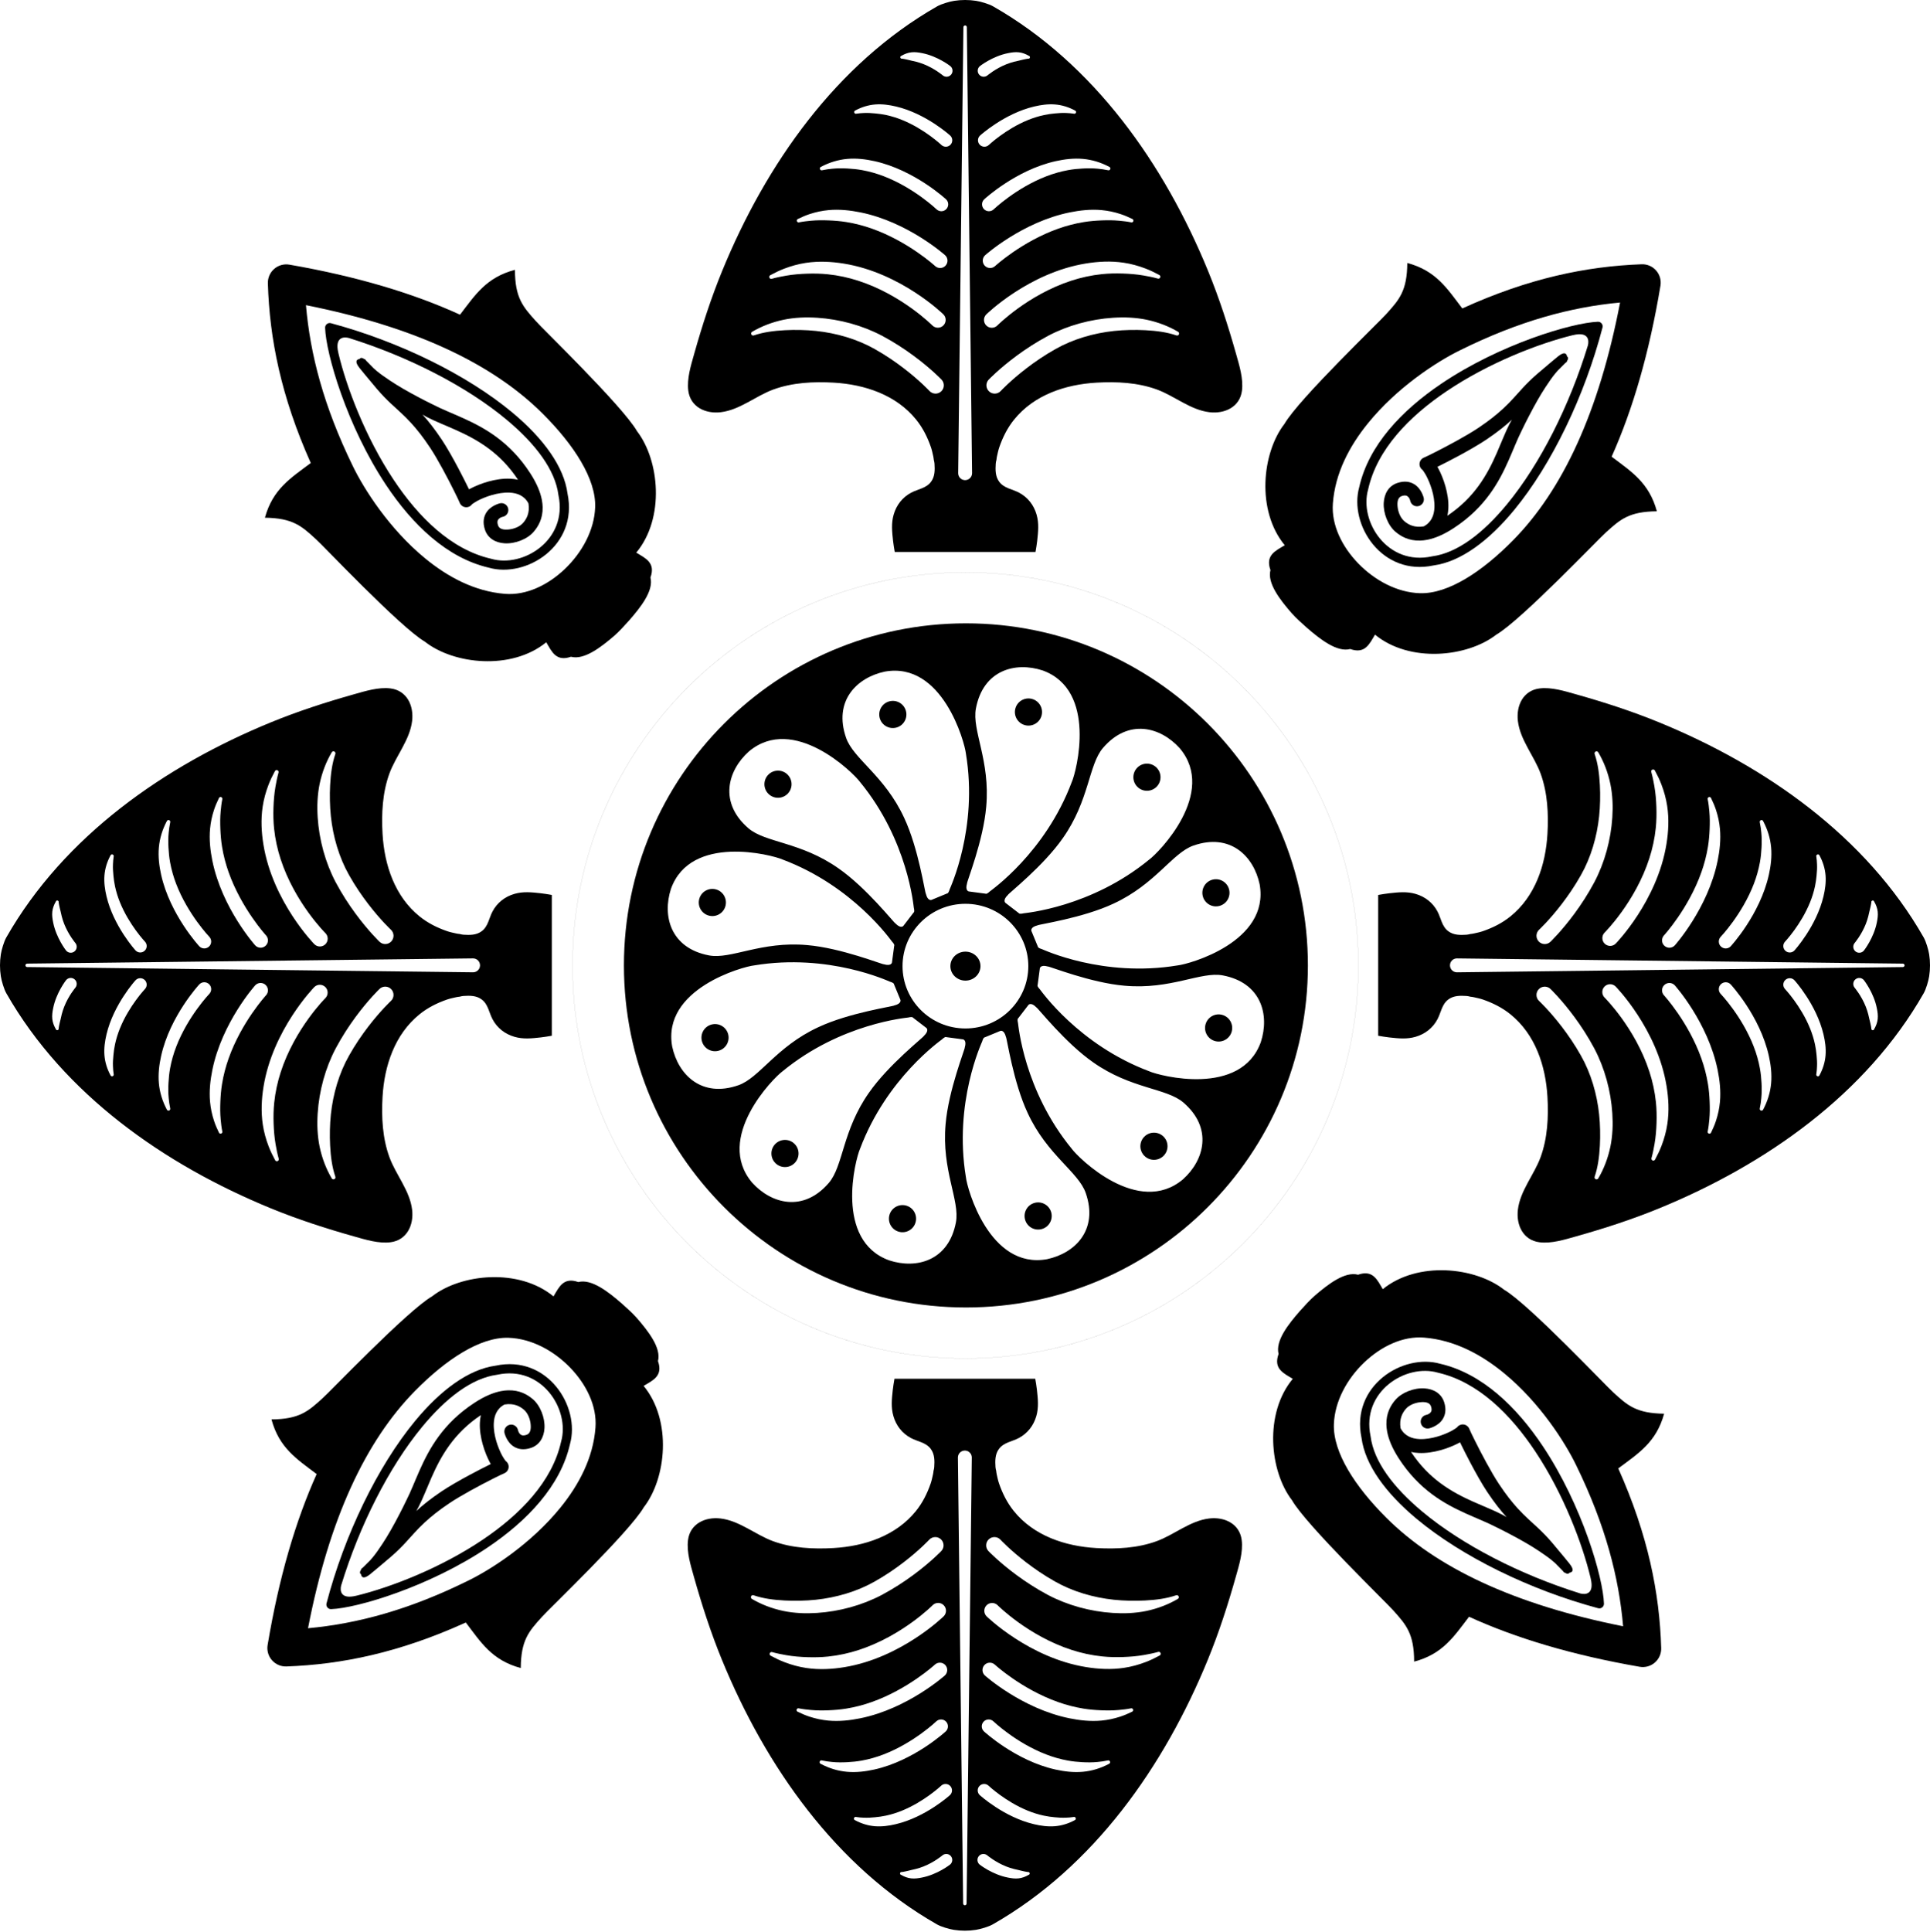
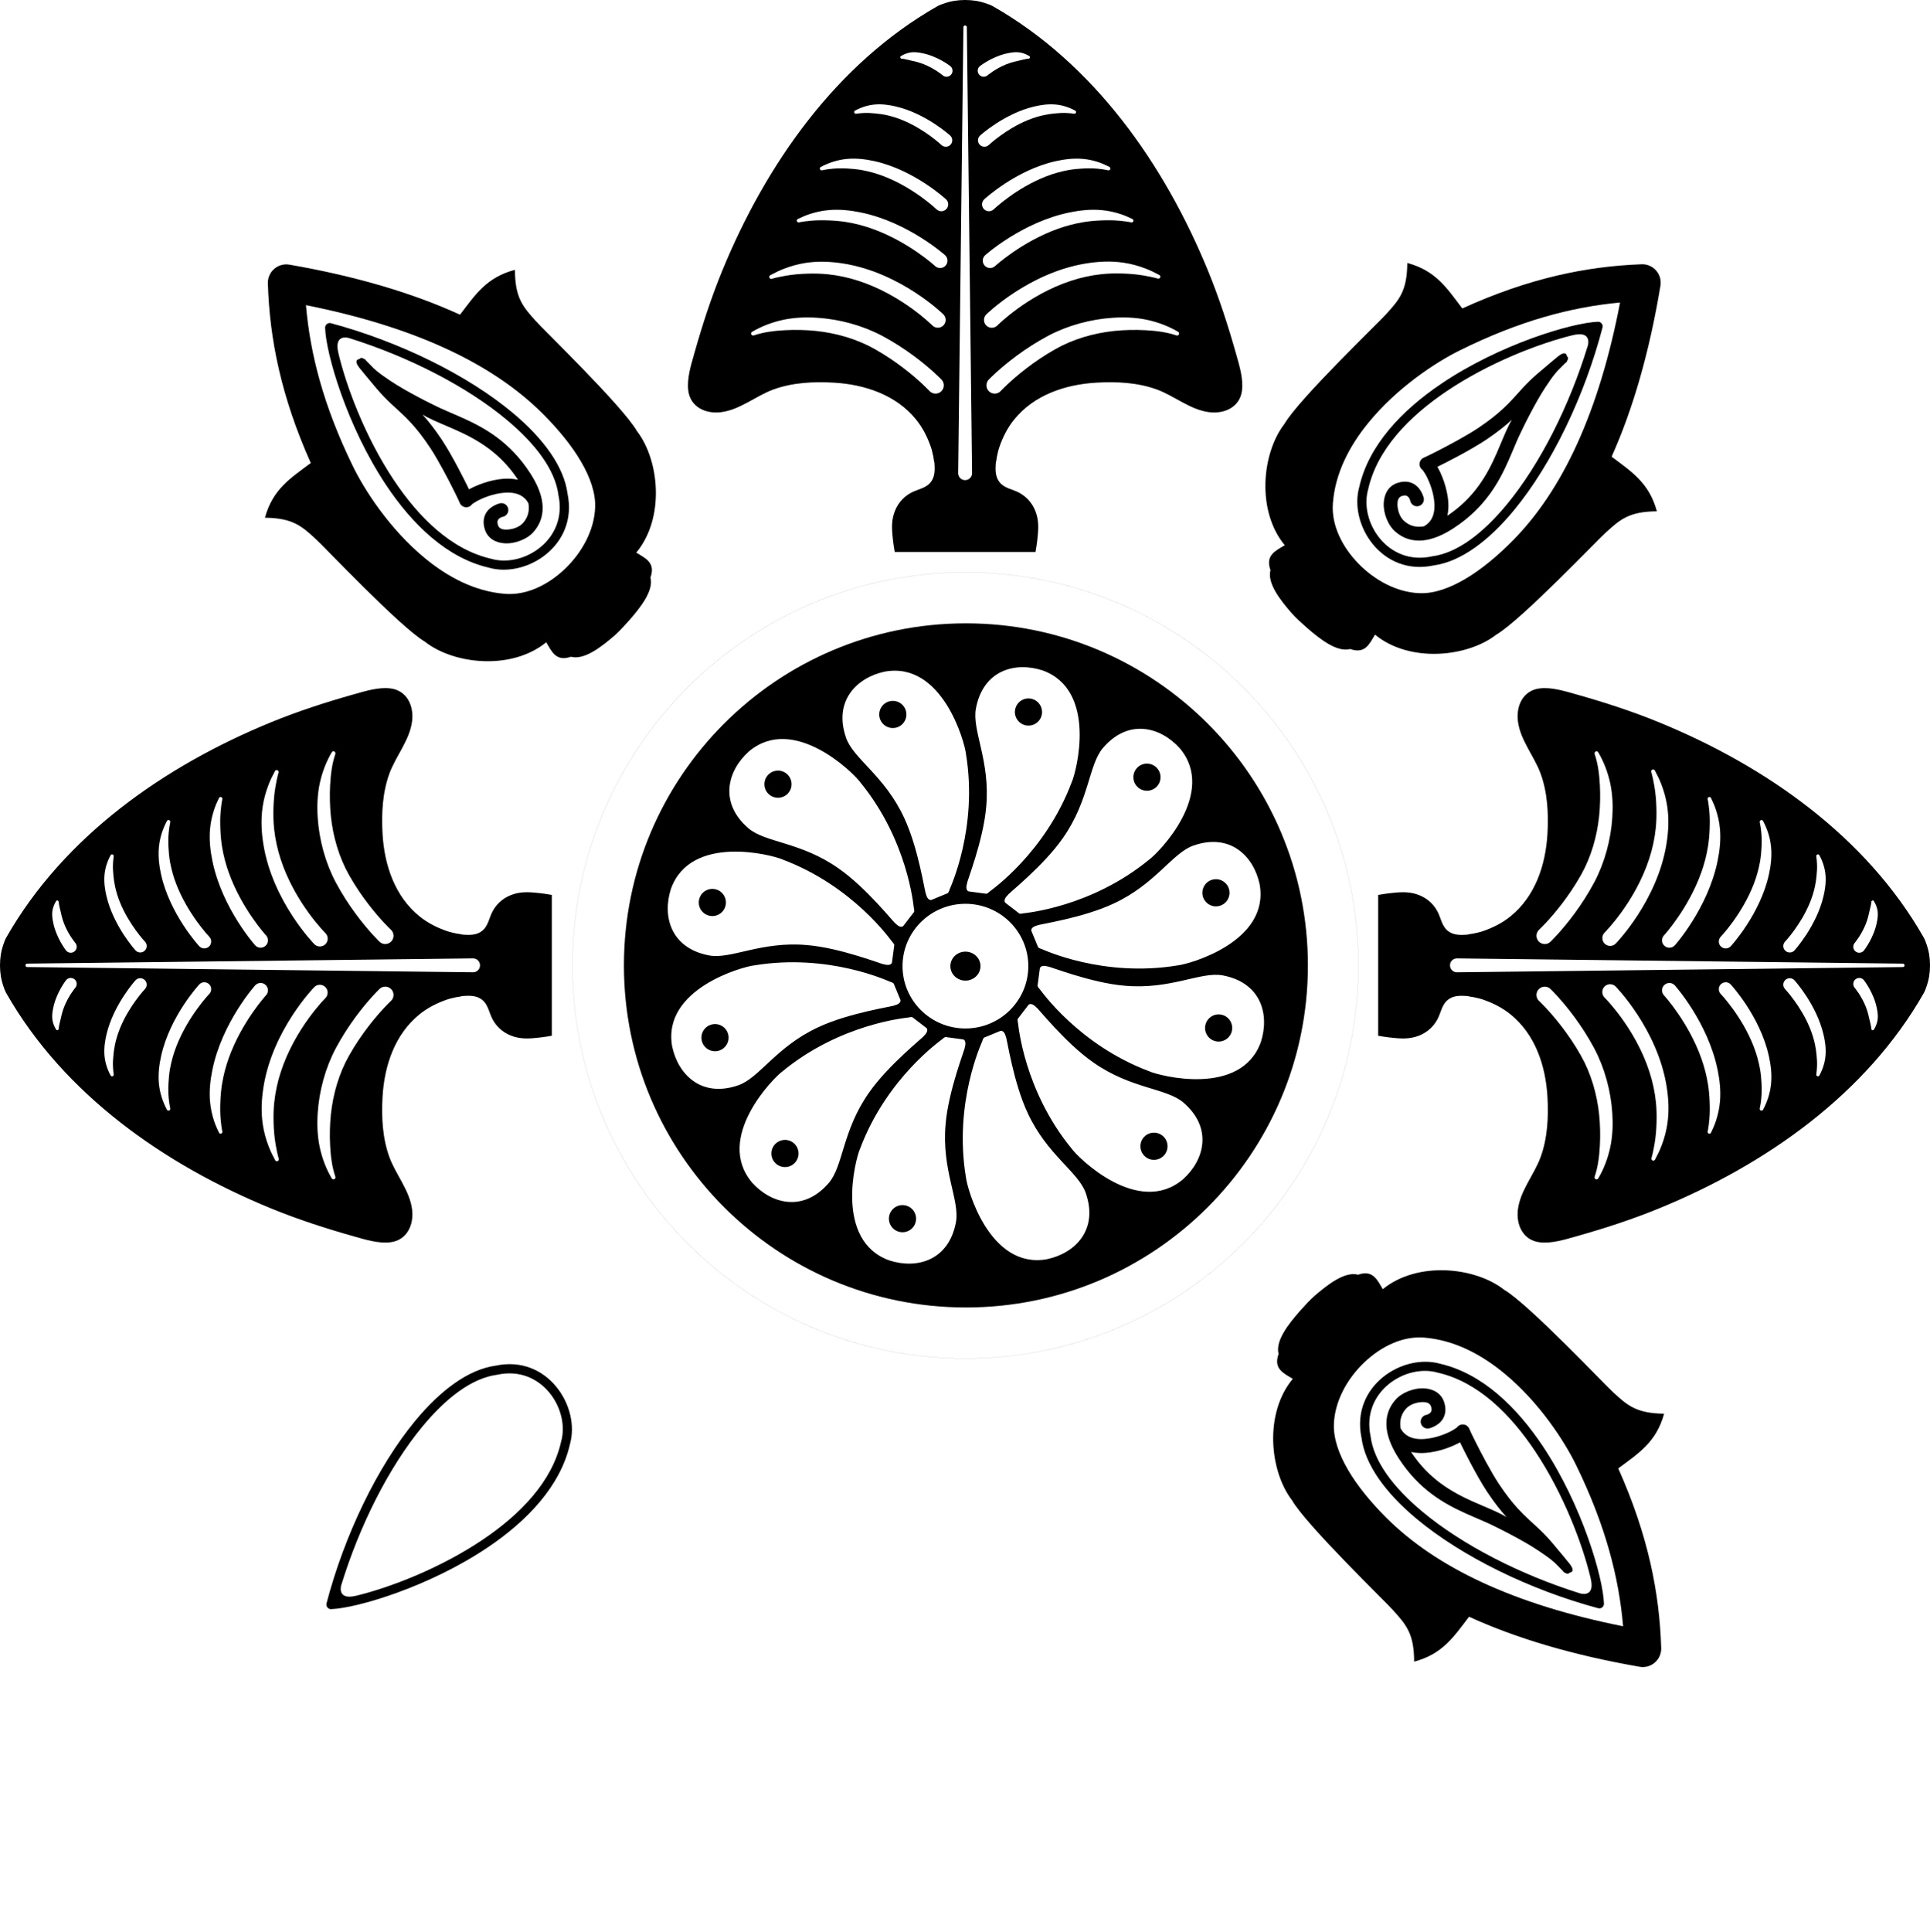
<svg xmlns="http://www.w3.org/2000/svg" width="1123" height="1124" viewBox="0 0 1123 1124" fill="none">
  <path d="M561.757 790.25C688.029 790.25 790.394 687.886 790.394 561.613C790.394 435.34 688.029 332.976 561.757 332.976C435.484 332.976 333.12 435.34 333.12 561.613C333.12 687.886 435.484 790.25 561.757 790.25Z" stroke="black" stroke-width="0.033" stroke-miterlimit="1.5" stroke-linecap="round" stroke-linejoin="round" />
  <path d="M306.583 500.815C329.384 404.768 405.053 329.099 501.1 306.298" stroke="black" stroke-width="0.006" stroke-miterlimit="1.5" stroke-linecap="round" stroke-linejoin="round" />
  <path d="M622.467 306.298C718.513 329.099 794.182 404.768 816.983 500.815" stroke="black" stroke-width="0.006" stroke-miterlimit="1.5" stroke-linecap="round" stroke-linejoin="round" />
  <path d="M816.983 622.325C794.182 718.372 718.513 794.041 622.467 816.842" stroke="black" stroke-width="0.006" stroke-miterlimit="1.5" stroke-linecap="round" stroke-linejoin="round" />
  <path d="M501.1 816.842C405.053 794.041 329.384 718.372 306.583 622.325" stroke="black" stroke-width="0.006" stroke-miterlimit="1.5" stroke-linecap="round" stroke-linejoin="round" />
  <path d="M596.38 421.84C600.593 422.969 604.924 420.469 606.053 416.256C607.181 412.043 604.681 407.712 600.468 406.583C596.255 405.454 591.924 407.954 590.795 412.168C589.666 416.381 592.167 420.711 596.38 421.84Z" fill="black" />
  <path d="M661.777 457.71C664.861 460.795 669.862 460.795 672.946 457.71C676.031 454.626 676.031 449.625 672.946 446.541C669.862 443.457 664.862 443.457 661.777 446.541C658.693 449.625 658.693 454.626 661.777 457.71Z" fill="black" />
  <path d="M699.88 521.414C701.008 525.627 705.339 528.127 709.552 526.998C713.765 525.87 716.266 521.539 715.137 517.326C714.008 513.113 709.677 510.612 705.464 511.741C701.251 512.87 698.751 517.201 699.88 521.414Z" fill="black" />
  <path d="M701.443 595.952C700.314 600.165 702.815 604.496 707.028 605.625C711.241 606.754 715.572 604.254 716.701 600.04C717.829 595.827 715.329 591.497 711.116 590.368C706.903 589.239 702.572 591.739 701.443 595.952Z" fill="black" />
  <path d="M665.854 661.214C662.77 664.299 662.77 669.299 665.854 672.383C668.938 675.468 673.939 675.468 677.023 672.383C680.108 669.299 680.108 664.299 677.023 661.214C673.939 658.13 668.938 658.13 665.854 661.214Z" fill="black" />
-   <path d="M602.01 699.741C597.797 700.87 595.297 705.201 596.426 709.414C597.555 713.627 601.885 716.128 606.098 714.999C610.312 713.87 612.812 709.539 611.683 705.326C610.554 701.113 606.223 698.612 602.01 699.741Z" fill="black" />
  <path d="M527.189 701.299C522.976 700.17 518.645 702.67 517.516 706.883C516.387 711.097 518.888 715.427 523.101 716.556C527.314 717.685 531.645 715.185 532.774 710.972C533.903 706.758 531.402 702.428 527.189 701.299Z" fill="black" />
  <path d="M462.345 665.43C459.261 662.346 454.26 662.346 451.176 665.43C448.091 668.515 448.091 673.515 451.176 676.6C454.26 679.684 459.261 679.684 462.345 676.6C465.429 673.515 465.429 668.515 462.345 665.43Z" fill="black" />
  <path d="M423.679 601.585C422.55 597.372 418.219 594.871 414.006 596C409.793 597.129 407.293 601.46 408.422 605.673C409.551 609.886 413.881 612.387 418.094 611.258C422.308 610.129 424.808 605.798 423.679 601.585Z" fill="black" />
  <path d="M422.128 527.047C423.257 522.834 420.757 518.503 416.544 517.374C412.33 516.245 408 518.746 406.871 522.959C405.742 527.172 408.242 531.503 412.455 532.632C416.669 533.76 420.999 531.26 422.128 527.047Z" fill="black" />
  <path d="M458.278 461.786C461.362 458.701 461.362 453.701 458.278 450.616C455.194 447.532 450.193 447.532 447.109 450.616C444.025 453.701 444.025 458.701 447.109 461.786C450.193 464.87 455.194 464.87 458.278 461.786Z" fill="black" />
  <path d="M521.554 423.257C525.767 422.129 528.267 417.798 527.138 413.585C526.009 409.372 521.679 406.871 517.466 408C513.252 409.129 510.752 413.46 511.881 417.673C513.01 421.886 517.341 424.386 521.554 423.257Z" fill="black" />
  <path fill-rule="evenodd" clip-rule="evenodd" d="M562.031 362.617C452.206 362.617 363.043 451.779 363.043 561.604C363.043 671.43 452.206 760.592 562.031 760.592C671.856 760.592 761.018 671.43 761.018 561.604C761.018 451.779 671.856 362.617 562.031 362.617ZM500.426 668.305C497.742 674.307 485.408 721.641 517.419 733.201C533.372 738.403 551.977 733.397 556.216 711.083C558.64 698.303 547.799 680.787 550.214 653.968C551.884 634.168 561.607 610.088 561.376 609.318C562.641 604.963 560.332 604.62 560.332 604.62L550.619 603.329C550.619 603.329 550.099 602.77 548.133 604.62C547.552 605.172 515.897 627.072 500.426 668.305ZM562.031 684.813C562.708 691.354 575.691 738.512 609.195 732.517C625.61 729.046 639.219 715.409 631.734 693.965C627.447 681.686 609.295 671.934 597.979 647.504C589.524 629.522 585.905 603.804 585.321 603.255C584.239 598.85 582.068 599.704 582.068 599.704L573.013 603.445C573.013 603.445 572.277 603.22 571.504 605.805C571.276 606.575 554.812 641.367 562.031 684.813ZM455.33 623.209C450.003 627.065 415.654 661.89 437.598 687.906C448.811 700.387 467.426 705.355 482.255 688.15C490.745 678.295 490.116 657.702 505.615 635.687C516.96 619.372 537.421 603.38 537.607 602.6C540.88 599.456 539.052 598.005 539.052 598.005L531.285 592.036C531.285 592.036 531.115 591.287 528.488 591.91C527.708 592.093 489.345 595.234 455.33 623.209ZM623.636 668.305C627.492 673.632 662.316 707.981 688.332 686.037C700.814 674.824 705.781 656.209 688.576 641.38C678.722 632.89 658.129 633.52 636.114 618.02C619.798 606.675 603.807 586.214 603.027 586.028C599.883 582.756 598.432 584.583 598.432 584.583L592.462 592.35C592.462 592.35 591.714 592.521 592.337 595.147C592.52 595.927 595.661 634.29 623.636 668.305ZM438.822 561.604C432.281 562.282 385.123 575.264 391.118 608.769C394.589 625.184 408.227 638.792 429.67 631.307C441.949 627.02 451.701 608.868 476.135 597.552C494.113 589.098 519.831 585.479 520.38 584.894C524.786 583.812 523.931 581.641 523.931 581.641L520.191 572.586C520.191 572.586 520.415 571.851 517.83 571.077C517.06 570.849 482.268 554.386 438.822 561.604ZM668.732 623.209C674.733 625.893 722.068 638.227 733.628 606.216C738.83 590.263 733.824 571.658 711.51 567.42C698.73 564.995 681.213 575.836 654.394 573.421C634.595 571.751 610.515 562.028 609.744 562.259C605.39 560.994 605.047 563.303 605.047 563.303L603.756 573.016C603.756 573.016 603.197 573.537 605.047 575.502C605.599 576.083 627.498 607.738 668.732 623.209ZM561.748 525.769C541.499 525.769 525.161 542.071 525.161 562.028C525.161 581.982 541.499 598.284 561.748 598.284C581.997 598.284 598.335 581.982 598.335 562.028C598.335 542.071 581.997 525.769 561.748 525.769ZM561.748 553.599C566.526 553.599 570.505 557.317 570.505 562.028C570.505 566.736 566.526 570.454 561.748 570.454C556.97 570.454 552.992 566.736 552.992 562.028C552.992 557.317 556.97 553.599 561.748 553.599ZM685.24 561.604C691.781 560.927 738.939 547.944 732.944 514.44C729.473 498.025 715.835 484.416 694.392 491.901C682.113 496.191 672.36 514.34 647.931 525.656C629.949 534.111 604.231 537.73 603.682 538.314C599.276 539.396 600.13 541.567 600.13 541.567L603.871 550.622C603.871 550.622 603.647 551.358 606.231 552.132C607.002 552.36 641.794 568.823 685.24 561.604ZM455.33 500C449.328 497.315 401.994 484.981 390.434 516.993C385.232 532.945 390.238 551.55 412.552 555.789C425.332 558.213 442.852 547.373 469.667 549.787C489.467 551.457 513.547 561.18 514.317 560.949C518.672 562.214 519.015 559.906 519.015 559.906L520.306 550.192C520.306 550.192 520.865 549.672 519.015 547.707C518.463 547.125 496.563 515.471 455.33 500ZM500.426 454.903C496.57 449.576 461.746 415.227 435.729 437.172C423.248 448.385 418.28 466.999 435.485 481.828C445.34 490.318 465.933 489.689 487.948 505.189C504.264 516.534 520.255 536.994 521.035 537.181C524.179 540.453 525.63 538.626 525.63 538.626L531.6 530.858C531.6 530.858 532.348 530.688 531.725 528.061C531.542 527.281 528.401 488.918 500.426 454.903ZM668.732 500C674.059 496.143 708.408 461.319 686.464 435.303C675.25 422.821 656.636 417.854 641.807 435.059C633.317 444.914 633.946 465.506 618.446 487.521C607.102 503.837 586.641 519.828 586.454 520.608C583.182 523.752 585.009 525.203 585.009 525.203L592.777 531.173C592.777 531.173 592.947 531.921 595.574 531.298C596.354 531.115 634.717 527.975 668.732 500ZM562.031 438.395C561.353 431.854 548.371 384.696 514.867 390.691C498.452 394.162 484.843 407.8 492.328 429.243C496.618 441.523 514.767 451.275 526.083 475.708C534.538 493.687 538.157 519.404 538.741 519.953C539.823 524.359 541.994 523.505 541.994 523.505L551.049 519.764C551.049 519.764 551.784 519.989 552.558 517.404C552.786 516.633 569.249 481.841 562.031 438.395ZM623.636 454.903C626.32 448.902 638.654 401.567 606.643 390.007C590.69 384.805 572.085 389.811 567.846 412.125C565.422 424.905 576.262 442.425 573.848 469.241C572.178 489.04 562.455 513.12 562.686 513.891C561.421 518.245 563.73 518.589 563.73 518.589L573.443 519.879C573.443 519.879 573.963 520.438 575.929 518.589C576.51 518.036 608.165 496.137 623.636 454.903Z" fill="black" />
  <path fill-rule="evenodd" clip-rule="evenodd" d="M937.756 265.669C949.328 274.406 959.582 280.815 964.079 297.44C947.896 297.576 942.743 302.149 934.383 309.78C930.814 312.779 885.157 360.776 870.681 369.166C853.912 382.263 820.327 385.825 800.055 369.193C796.79 374.699 794.268 380.59 785.643 377.553C777.978 379.588 768.149 371.874 760.54 365.287C757.783 362.842 754.342 359.805 751.567 356.702C744.96 349.108 737.217 339.302 739.232 331.632C736.169 323.011 742.054 320.477 747.549 317.196C730.862 296.971 734.335 263.376 747.385 246.572C755.732 232.071 803.604 186.282 806.595 182.703C814.2 174.324 818.762 169.157 818.851 152.975C835.597 157.454 842.008 167.793 850.862 179.433C889.505 161.827 923.117 154.913 955.214 153.732C958.426 153.614 961.523 154.946 963.646 157.359C965.77 159.773 966.694 163.013 966.169 166.184C959.657 205.343 950.029 238.307 937.756 265.669ZM942.669 175.984C930.402 239.872 909.2 284.994 880.535 314.161C862.58 332.432 842.719 345.576 826.231 345.084C812.957 344.69 799.889 337.656 790.273 327.72C780.892 318.025 774.633 305.443 775.549 292.93C776.846 275.201 785.21 259.503 795.923 246.283C812.872 225.366 835.83 210.526 849.266 203.901C849.276 203.897 849.285 203.892 849.295 203.888C883.949 186.683 914.144 178.626 942.669 175.984Z" fill="black" stroke="black" stroke-width="0.001" stroke-miterlimit="1.5" stroke-linecap="round" stroke-linejoin="round" />
-   <path fill-rule="evenodd" clip-rule="evenodd" d="M827.733 273.373C827.922 273.623 828.972 275.044 829.672 276.332C832.103 280.818 834.916 288.322 834.656 295.18C834.486 299.643 832.915 303.844 828.423 306.214C822.929 307.126 819.416 305.135 817.223 303.276C817.21 303.266 817.197 303.254 817.187 303.244C814.965 301.407 813.546 298.02 813.215 294.817C812.939 292.154 813.206 289.375 815.604 288.579C816.992 288.118 818.013 288.111 818.745 288.552C820.228 289.441 820.572 291.356 820.572 291.356C821.037 293.521 823.173 294.901 825.34 294.435C827.505 293.968 828.885 291.831 828.42 289.666C828.42 289.665 827.184 284.256 822.877 281.67C820.578 280.289 817.415 279.518 813.071 280.96C808.042 282.632 805.448 287.104 805.149 292.482C804.809 298.592 807.654 305.761 812.05 309.416C815.049 311.952 819.589 314.669 826.349 314.47C827.588 314.435 828.914 314.297 830.327 314.027L830.468 314.004L830.632 313.969C834.89 313.115 839.948 311.095 845.904 307.19C855.094 301.179 861.728 294.431 866.799 287.501C876.381 274.408 880.234 260.67 885.532 250.268C886.813 247.559 888.12 245.004 889.376 242.564C892.927 235.66 896.254 229.8 899.359 225.096C901.395 222.015 903.209 219.365 904.927 217.298C905.444 216.675 905.942 216.099 906.414 215.57C908.353 213.612 909.567 212.406 910.328 211.669C910.482 211.521 910.623 211.377 910.758 211.236C911.256 210.809 911.529 210.605 911.529 210.605C911.593 210.545 911.654 210.484 911.712 210.418C911.712 210.418 911.744 210.265 911.776 210.012C912.73 208.627 912.499 207.805 911.796 207.323C911.497 205.582 910.315 204.309 906.52 207.367C904.937 208.645 901.539 211.479 894.292 217.656C891.071 220.467 888.438 223.082 885.991 225.727C882.437 229.572 879.258 233.419 874.675 237.655C871.063 240.994 866.603 244.613 860.447 248.745C856.989 251.078 852.493 253.709 847.975 256.212C838.975 261.198 829.874 265.68 828.603 266.169C827.119 266.739 826.098 268.115 825.983 269.701C825.873 271.157 826.548 272.551 827.733 273.373ZM879.688 244.183C875.947 247.644 871.317 251.36 865.058 255.589C860.579 258.604 854.452 262.107 848.656 265.229C844.019 267.726 839.594 269.977 836.386 271.558C836.553 271.842 836.717 272.137 836.881 272.443C839.826 277.931 843.101 287.135 842.748 295.505C842.683 297.045 842.504 298.558 842.186 300.022C850.091 294.711 855.839 288.792 860.271 282.727C869.544 270.03 873.202 256.681 878.346 246.602C878.795 245.784 879.242 244.977 879.688 244.183Z" fill="black" />
+   <path fill-rule="evenodd" clip-rule="evenodd" d="M827.733 273.373C827.922 273.623 828.972 275.044 829.672 276.332C832.103 280.818 834.916 288.322 834.656 295.18C834.486 299.643 832.915 303.844 828.423 306.214C822.929 307.126 819.416 305.135 817.223 303.276C817.21 303.266 817.197 303.254 817.187 303.244C814.965 301.407 813.546 298.02 813.215 294.817C812.939 292.154 813.206 289.375 815.604 288.579C816.992 288.118 818.013 288.111 818.745 288.552C820.228 289.441 820.572 291.356 820.572 291.356C821.037 293.521 823.173 294.901 825.34 294.435C827.505 293.968 828.885 291.831 828.42 289.666C828.42 289.665 827.184 284.256 822.877 281.67C820.578 280.289 817.415 279.518 813.071 280.96C808.042 282.632 805.448 287.104 805.149 292.482C804.809 298.592 807.654 305.761 812.05 309.416C815.049 311.952 819.589 314.669 826.349 314.47C827.588 314.435 828.914 314.297 830.327 314.027L830.468 314.004C834.89 313.115 839.948 311.095 845.904 307.19C855.094 301.179 861.728 294.431 866.799 287.501C876.381 274.408 880.234 260.67 885.532 250.268C886.813 247.559 888.12 245.004 889.376 242.564C892.927 235.66 896.254 229.8 899.359 225.096C901.395 222.015 903.209 219.365 904.927 217.298C905.444 216.675 905.942 216.099 906.414 215.57C908.353 213.612 909.567 212.406 910.328 211.669C910.482 211.521 910.623 211.377 910.758 211.236C911.256 210.809 911.529 210.605 911.529 210.605C911.593 210.545 911.654 210.484 911.712 210.418C911.712 210.418 911.744 210.265 911.776 210.012C912.73 208.627 912.499 207.805 911.796 207.323C911.497 205.582 910.315 204.309 906.52 207.367C904.937 208.645 901.539 211.479 894.292 217.656C891.071 220.467 888.438 223.082 885.991 225.727C882.437 229.572 879.258 233.419 874.675 237.655C871.063 240.994 866.603 244.613 860.447 248.745C856.989 251.078 852.493 253.709 847.975 256.212C838.975 261.198 829.874 265.68 828.603 266.169C827.119 266.739 826.098 268.115 825.983 269.701C825.873 271.157 826.548 272.551 827.733 273.373ZM879.688 244.183C875.947 247.644 871.317 251.36 865.058 255.589C860.579 258.604 854.452 262.107 848.656 265.229C844.019 267.726 839.594 269.977 836.386 271.558C836.553 271.842 836.717 272.137 836.881 272.443C839.826 277.931 843.101 287.135 842.748 295.505C842.683 297.045 842.504 298.558 842.186 300.022C850.091 294.711 855.839 288.792 860.271 282.727C869.544 270.03 873.202 256.681 878.346 246.602C878.795 245.784 879.242 244.977 879.688 244.183Z" fill="black" />
  <path fill-rule="evenodd" clip-rule="evenodd" d="M932.45 190.522C932.666 189.703 932.479 188.832 931.947 188.172C931.419 187.512 930.609 187.141 929.762 187.172C914.727 187.727 872.704 200.223 838.613 223.235C815.657 238.731 796.355 258.995 790.889 283.369C784.786 305.178 804.04 335.415 834.238 328.915C849.863 326.767 866.144 314.791 881.061 296.665C902.937 270.09 922.072 230.31 932.45 190.522ZM923.954 200.913C913.307 235.893 896.223 269.825 876.929 293.265C862.999 310.188 848.005 321.661 833.416 323.624C833.346 323.635 833.275 323.647 833.205 323.661C807.327 329.298 790.784 303.409 796.059 284.75C796.074 284.702 796.085 284.654 796.097 284.605C801.262 261.453 819.808 242.385 841.606 227.671C866.458 210.897 895.612 199.788 914.763 195.073C914.885 195.079 915.07 195.047 915.35 194.946C924.249 192.8 924.714 197.839 923.954 200.913Z" fill="black" stroke="black" stroke-width="0.003" stroke-miterlimit="2" stroke-linejoin="round" />
  <path fill-rule="evenodd" clip-rule="evenodd" d="M854.787 940.514C845.97 952.025 839.49 962.234 822.834 966.616C822.81 950.433 818.273 945.249 810.701 936.836C807.726 933.246 760.047 887.257 751.757 872.724C738.776 855.865 735.447 822.256 752.22 802.099C746.736 798.796 740.863 796.234 743.959 787.629C741.977 779.951 749.759 770.175 756.399 762.612C758.863 759.872 761.924 756.452 765.046 753.699C772.686 747.144 782.545 739.47 790.201 741.538C798.842 738.535 801.335 744.437 804.579 749.955C824.919 733.408 858.489 737.114 875.202 750.28C889.644 758.727 935.101 806.915 938.659 809.931C946.986 817.594 952.121 822.191 968.302 822.392C963.707 839.107 953.323 845.446 941.622 854.22C958.961 892.983 965.642 926.642 966.6 958.747C966.696 961.96 965.342 965.047 962.914 967.154C960.486 969.26 957.24 970.163 954.073 969.615C914.959 962.833 882.063 952.976 854.787 940.514ZM944.436 946.048C880.635 933.339 835.66 911.825 806.692 882.958C788.546 864.878 775.54 844.926 776.146 828.441C776.633 815.171 783.756 802.151 793.759 792.605C803.518 783.291 816.144 777.119 828.65 778.122C846.37 779.542 862.009 788.014 875.154 798.819C895.953 815.913 910.634 838.972 917.166 852.454C917.17 852.464 917.175 852.473 917.179 852.483C934.143 887.255 941.991 917.506 944.436 946.048Z" fill="black" stroke="black" stroke-width="0.001" stroke-miterlimit="1.5" stroke-linecap="round" stroke-linejoin="round" />
  <path fill-rule="evenodd" clip-rule="evenodd" d="M807.109 832.685L807.13 832.826L807.165 832.99C807.989 837.254 809.974 842.326 813.837 848.309C819.785 857.541 826.487 864.221 833.381 869.339C846.407 879.012 860.119 882.96 870.484 888.33C873.183 889.63 875.729 890.955 878.161 892.227C885.04 895.826 890.877 899.194 895.559 902.331C898.627 904.388 901.264 906.221 903.319 907.953C903.938 908.474 904.51 908.976 905.037 909.452C906.981 911.405 908.178 912.627 908.91 913.393C909.057 913.548 909.2 913.69 909.34 913.826C909.764 914.327 909.966 914.601 909.966 914.601C910.025 914.666 910.086 914.727 910.151 914.786C910.151 914.786 910.304 914.819 910.557 914.853C911.935 915.816 912.759 915.59 913.246 914.891C914.989 914.604 916.27 913.431 913.238 909.615C911.971 908.023 909.161 904.606 903.034 897.316C900.246 894.076 897.649 891.425 895.021 888.959C891.201 885.378 887.375 882.173 883.171 877.561C879.858 873.926 876.269 869.441 872.18 863.256C869.872 859.782 867.272 855.268 864.8 850.733C859.876 841.698 855.458 832.567 854.978 831.292C854.417 829.805 853.049 828.774 851.464 828.648C850.008 828.528 848.61 829.193 847.78 830.372C847.528 830.56 846.1 831.6 844.807 832.291C840.305 834.691 832.781 837.452 825.926 837.144C821.463 836.943 817.273 835.344 814.934 830.835C814.061 825.335 816.076 821.836 817.95 819.655C817.96 819.643 817.973 819.63 817.982 819.62C819.835 817.411 823.232 816.015 826.436 815.707C829.101 815.449 831.878 815.735 832.658 818.139C833.11 819.529 833.11 820.55 832.663 821.279C831.764 822.757 829.847 823.087 829.847 823.087C827.678 823.538 826.284 825.663 826.735 827.834C827.186 830.002 829.314 831.397 831.482 830.946C831.484 830.946 836.901 829.748 839.516 825.46C840.913 823.17 841.706 820.013 840.294 815.658C838.657 810.618 834.204 807.993 828.827 807.657C822.72 807.274 815.531 810.069 811.846 814.44C809.289 817.421 806.541 821.943 806.693 828.704C806.72 829.943 806.849 831.27 807.109 832.685ZM876.609 882.528C873.174 878.764 869.491 874.108 865.304 867.82C862.321 863.32 858.86 857.169 855.778 851.352C853.314 846.698 851.093 842.257 849.535 839.038C849.249 839.203 848.953 839.365 848.646 839.527C843.138 842.433 833.911 845.645 825.545 845.234C824.005 845.159 822.493 844.968 821.032 844.64C826.287 852.583 832.166 858.371 838.2 862.844C850.833 872.206 864.156 875.956 874.199 881.169C875.015 881.625 875.818 882.077 876.609 882.528Z" fill="black" />
  <path fill-rule="evenodd" clip-rule="evenodd" d="M929.919 935.554C930.736 935.776 931.609 935.595 932.272 935.068C932.936 934.544 933.312 933.737 933.287 932.89C932.836 917.852 920.632 875.743 897.856 841.493C882.52 818.431 862.39 798.989 838.054 793.354C816.288 787.1 785.918 806.144 792.209 836.387C794.249 852.026 806.112 868.39 824.134 883.431C850.557 905.491 890.203 924.901 929.919 935.554ZM919.587 926.987C884.681 916.098 850.868 898.779 827.562 879.323C810.736 865.277 799.368 850.204 797.506 835.601C797.495 835.531 797.484 835.46 797.47 835.39C792.012 809.473 818.016 793.11 836.637 798.514C836.685 798.53 836.733 798.541 836.782 798.553C859.898 803.878 878.837 822.556 893.399 844.456C910.001 869.423 920.907 898.653 925.49 917.836C925.483 917.958 925.514 918.144 925.613 918.425C927.697 927.338 922.655 927.768 919.587 926.987Z" fill="black" stroke="black" stroke-width="0.003" stroke-miterlimit="2" stroke-linejoin="round" />
-   <path fill-rule="evenodd" clip-rule="evenodd" d="M184.249 857.511C172.687 848.76 162.44 842.339 157.963 825.709C174.146 825.592 179.304 821.025 187.674 813.404C191.246 810.41 236.961 762.467 251.446 754.094C268.23 741.017 301.82 737.495 322.073 754.151C325.344 748.649 327.873 742.761 336.494 745.808C344.162 743.782 353.982 751.508 361.583 758.104C364.337 760.553 367.774 763.594 370.545 766.7C377.144 774.302 384.875 784.117 382.85 791.785C385.903 800.409 380.015 802.936 374.516 806.211C391.179 826.455 387.666 860.046 374.597 876.835C366.232 891.325 318.306 937.058 315.31 940.633C307.695 949.003 303.127 954.165 303.019 970.347C286.279 965.847 279.88 955.501 271.039 943.85C232.375 961.411 198.756 968.284 166.657 969.427C163.445 969.541 160.35 968.205 158.229 965.79C156.108 963.374 155.188 960.133 155.717 956.962C162.275 917.811 171.942 884.858 184.249 857.511ZM179.228 947.19C191.571 883.317 212.827 838.22 241.527 809.087C259.503 790.837 279.38 777.717 295.868 778.229C309.141 778.639 322.201 785.688 331.805 795.635C341.175 805.341 347.419 817.931 346.488 830.443C345.169 848.171 336.787 863.858 326.058 877.065C309.084 897.962 286.109 912.775 272.664 919.384C272.655 919.389 272.645 919.393 272.636 919.397C237.961 936.561 207.756 944.582 179.228 947.19Z" fill="black" stroke="black" stroke-width="0.001" stroke-miterlimit="1.5" stroke-linecap="round" stroke-linejoin="round" />
-   <path fill-rule="evenodd" clip-rule="evenodd" d="M291.665 809.225L291.524 809.247L291.36 809.282C287.101 810.131 282.041 812.145 276.08 816.043C266.882 822.043 260.24 828.783 255.162 835.707C245.564 848.788 241.695 862.522 236.384 872.918C235.1 875.625 233.79 878.178 232.531 880.618C228.972 887.517 225.638 893.373 222.527 898.073C220.488 901.152 218.67 903.8 216.95 905.865C216.432 906.487 215.934 907.062 215.461 907.591C213.519 909.546 212.304 910.751 211.542 911.487C211.388 911.635 211.246 911.779 211.111 911.92C210.613 912.346 210.34 912.55 210.34 912.55C210.276 912.609 210.215 912.671 210.157 912.736C210.157 912.736 210.124 912.89 210.092 913.143C209.137 914.526 209.367 915.348 210.07 915.832C210.366 917.573 211.546 918.848 215.345 915.793C216.93 914.518 220.331 911.688 227.585 905.519C230.809 902.712 233.446 900.1 235.896 897.458C239.455 893.617 242.638 889.774 247.226 885.543C250.842 882.209 255.307 878.595 261.467 874.47C264.928 872.142 269.427 869.516 273.948 867.018C282.955 862.043 292.06 857.572 293.332 857.085C294.816 856.516 295.839 855.141 295.957 853.556C296.068 852.099 295.395 850.705 294.211 849.882C294.022 849.631 292.974 848.209 292.275 846.92C289.85 842.432 287.046 834.924 287.314 828.067C287.489 823.603 289.065 819.404 293.56 817.04C299.055 816.134 302.566 818.129 304.756 819.991C304.769 820.001 304.782 820.013 304.792 820.023C307.012 821.863 308.427 825.252 308.754 828.454C309.027 831.118 308.757 833.897 306.357 834.69C304.97 835.15 303.948 835.155 303.217 834.713C301.734 833.822 301.393 831.907 301.393 831.907C300.93 829.741 298.796 828.359 296.628 828.823C294.463 829.286 293.08 831.422 293.543 833.588C293.543 833.589 294.773 838.999 299.076 841.59C301.373 842.974 304.535 843.749 308.882 842.312C313.912 840.646 316.512 836.177 316.817 830.799C317.165 824.69 314.328 817.517 309.937 813.858C306.941 811.317 302.403 808.595 295.644 808.786C294.404 808.82 293.078 808.957 291.665 809.225ZM279.79 823.216C271.878 828.516 266.123 834.429 261.684 840.489C252.396 853.175 248.722 866.519 243.566 876.592C243.116 877.41 242.668 878.216 242.221 879.009C245.966 875.553 250.601 871.843 256.864 867.621C261.347 864.611 267.478 861.115 273.278 858C277.918 855.51 282.345 853.263 285.555 851.686C285.388 851.402 285.225 851.107 285.062 850.801C282.124 845.309 278.859 836.101 279.222 827.732C279.288 826.192 279.47 824.679 279.79 823.216Z" fill="black" />
  <path fill-rule="evenodd" clip-rule="evenodd" d="M189.986 932.728C189.769 933.546 189.955 934.418 190.486 935.078C191.014 935.739 191.823 936.11 192.67 936.08C207.705 935.544 249.744 923.097 283.862 900.126C306.836 884.658 326.162 864.416 331.657 840.049C337.787 818.247 318.569 787.987 288.363 794.452C272.735 796.581 256.44 808.537 241.502 826.645C219.594 853.195 200.412 892.952 189.986 932.728ZM198.494 922.346C209.183 887.379 226.307 853.467 245.629 830.05C259.579 813.144 274.587 801.689 289.178 799.744C289.249 799.732 289.319 799.721 289.389 799.706C315.274 794.1 331.786 820.009 326.489 838.662C326.474 838.709 326.463 838.758 326.451 838.806C321.259 861.952 302.689 880.999 280.874 895.686C256.002 912.431 226.835 923.505 207.679 928.197C207.557 928.191 207.371 928.223 207.091 928.323C198.19 930.459 197.731 925.419 198.494 922.346Z" fill="black" stroke="black" stroke-width="0.003" stroke-miterlimit="2" stroke-linejoin="round" />
  <path fill-rule="evenodd" clip-rule="evenodd" d="M267.676 183.066C276.494 171.556 282.975 161.347 299.632 156.968C299.653 173.151 304.19 178.336 311.761 186.75C314.735 190.34 362.408 236.335 370.696 250.87C383.674 267.731 386.999 301.34 370.224 321.495C375.707 324.798 381.58 327.362 378.482 335.965C380.463 343.644 372.68 353.419 366.038 360.981C363.574 363.721 360.513 367.14 357.391 369.893C349.75 376.446 339.889 384.12 332.234 382.05C323.592 385.052 321.1 379.15 317.857 373.632C297.515 390.175 263.945 386.465 247.234 373.297C232.793 364.847 187.342 316.654 183.785 313.637C175.46 305.973 170.325 301.375 154.144 301.172C158.742 284.458 169.126 278.12 180.828 269.348C163.495 230.582 156.819 196.922 155.865 164.817C155.77 161.604 157.123 158.517 159.551 156.411C161.98 154.305 165.226 153.403 168.393 153.951C207.506 160.738 240.401 170.599 267.676 183.066ZM178.027 177.519C241.827 190.237 286.798 211.757 315.762 240.628C333.906 258.711 346.909 278.664 346.301 295.149C345.812 308.42 338.687 321.438 328.683 330.983C318.922 340.296 306.296 346.466 293.789 345.461C276.07 344.039 260.432 335.564 247.288 324.758C226.492 307.661 211.814 284.6 205.284 271.117C205.28 271.107 205.275 271.098 205.271 271.088C188.312 236.313 180.468 206.062 178.027 177.519Z" fill="black" stroke="black" stroke-width="0.001" stroke-miterlimit="1.5" stroke-linecap="round" stroke-linejoin="round" />
  <path fill-rule="evenodd" clip-rule="evenodd" d="M209.206 208.815C207.463 209.101 206.181 210.273 209.213 214.09C210.479 215.683 213.289 219.1 219.415 226.391C222.203 229.631 224.799 232.283 227.427 234.748C231.247 238.33 235.072 241.536 239.275 246.148C242.588 249.784 246.176 254.27 250.265 260.454C252.572 263.929 255.172 268.443 257.643 272.979C262.565 282.014 266.983 291.146 267.463 292.421C268.023 293.908 269.391 294.939 270.976 295.066C272.432 295.185 273.83 294.521 274.66 293.342C274.912 293.154 276.34 292.114 277.633 291.423C282.136 289.024 289.66 286.265 296.515 286.573C300.978 286.775 305.168 288.375 307.506 292.884C308.379 298.384 306.363 301.883 304.489 304.063C304.479 304.076 304.466 304.088 304.456 304.098C302.603 306.307 299.206 307.702 296.002 308.01C293.337 308.268 290.56 307.982 289.78 305.577C289.329 304.187 289.329 303.166 289.776 302.437C290.675 300.96 292.592 300.63 292.592 300.63C294.761 300.179 296.156 298.054 295.705 295.883C295.254 293.715 293.127 292.32 290.958 292.77C290.956 292.77 285.539 293.968 282.923 298.256C281.526 300.545 280.732 303.702 282.144 308.057C283.78 313.097 288.233 315.723 293.61 316.06C299.717 316.443 306.906 313.649 310.591 309.279C313.149 306.298 315.898 301.777 315.747 295.016C315.72 293.777 315.591 292.449 315.332 291.035L315.31 290.893L315.276 290.729C314.452 286.465 312.468 281.394 308.605 275.41C302.659 266.177 295.958 259.496 289.064 254.377C276.04 244.703 262.328 240.752 251.964 235.381C249.265 234.08 246.719 232.755 244.287 231.483C237.409 227.883 231.572 224.515 226.891 221.376C223.824 219.319 221.187 217.486 219.132 215.753C218.513 215.232 217.94 214.73 217.414 214.254C215.471 212.301 214.273 211.079 213.541 210.313C213.394 210.157 213.251 210.015 213.111 209.879C212.688 209.379 212.486 209.104 212.486 209.104C212.427 209.04 212.365 208.978 212.301 208.92C212.301 208.92 212.147 208.887 211.895 208.853C210.516 207.889 209.693 208.115 209.206 208.815ZM245.838 241.182C249.273 244.947 252.955 249.604 257.141 255.892C260.124 260.392 263.584 266.544 266.665 272.361C269.128 277.016 271.349 281.457 272.907 284.675C273.192 284.511 273.488 284.349 273.795 284.187C279.304 281.282 288.531 278.071 296.898 278.484C298.437 278.559 299.949 278.749 301.411 279.077C296.156 271.134 290.278 265.345 284.244 260.871C271.613 251.508 258.29 247.756 248.248 242.541C247.432 242.086 246.629 241.634 245.838 241.182Z" fill="black" />
  <path fill-rule="evenodd" clip-rule="evenodd" d="M192.538 188.009C191.721 187.787 190.848 187.968 190.184 188.495C189.521 189.019 189.144 189.826 189.17 190.673C189.618 205.711 201.817 247.822 224.588 282.075C239.92 305.139 260.048 324.584 284.383 330.222C306.148 336.479 336.52 317.439 330.234 287.196C328.196 271.556 316.336 255.191 298.316 240.147C271.896 218.083 232.252 198.668 192.538 188.009ZM202.869 196.578C237.773 207.472 271.583 224.795 294.887 244.254C311.711 258.303 323.077 273.378 324.937 287.98C324.948 288.051 324.959 288.121 324.973 288.192C330.427 314.109 304.421 330.469 285.8 325.062C285.753 325.047 285.704 325.035 285.656 325.023C262.541 319.695 243.604 301.014 229.045 279.113C212.447 254.143 201.544 224.912 196.964 205.728C196.971 205.606 196.94 205.42 196.841 205.139C194.758 196.226 199.801 195.796 202.869 196.578Z" fill="black" stroke="black" stroke-width="0.003" stroke-miterlimit="2" stroke-linejoin="round" />
  <path fill-rule="evenodd" clip-rule="evenodd" d="M567.982 0.495C563.781 -0.163 559.366 -0.166 555.163 0.495C552.44 0.924 547.723 2.314 545.331 3.678C486.497 37.242 445.62 95.614 420.201 157.64C413.712 173.479 408.497 189.627 403.857 206.099C402.017 212.628 399.612 220.304 400.488 227.223C401.696 236.752 410.51 240.865 419.44 239.79C430.55 238.451 439.708 230.352 449.942 226.602C461.094 222.517 473.393 221.918 485.142 222.597C503.159 223.636 521.44 229.685 533.09 244.115C536.972 248.925 539.66 254.311 541.683 260.145C542.283 261.879 542.64 263.69 543.044 265.48C543.195 266.148 543.272 266.831 543.349 267.511C543.529 268.217 543.712 268.932 543.757 269.659C543.998 273.326 544.049 277.15 541.741 280.258C538.905 284.069 534.159 284.493 530.213 286.586C525.11 289.292 521.607 293.82 520.011 299.31C518.521 304.436 519.061 309.312 519.642 314.611C519.883 316.778 520.252 318.933 520.625 321.084H602.52C602.892 318.933 603.262 316.778 603.503 314.611C604.084 309.312 604.623 304.436 603.133 299.31C601.537 293.82 598.034 289.292 592.932 286.586C588.985 284.493 584.239 284.069 581.407 280.258C579.095 277.15 579.146 273.326 579.387 269.659C579.432 268.932 579.615 268.217 579.798 267.511C579.872 266.831 579.949 266.148 580.1 265.48C580.505 263.69 580.861 261.879 581.462 260.145C583.485 254.311 586.172 248.925 590.054 244.115C601.704 229.685 619.985 223.636 638.002 222.597C649.752 221.918 662.05 222.517 673.202 226.602C683.436 230.352 692.594 238.451 703.704 239.79C712.634 240.865 721.449 236.752 722.656 227.223C723.533 220.304 721.128 212.628 719.288 206.099C714.648 189.627 709.433 173.479 702.943 157.64C677.521 95.603 636.634 37.222 577.782 3.66C575.399 2.303 570.695 0.921 567.982 0.495ZM561.762 14.822C561.701 14.81 561.636 14.804 561.572 14.804C561.02 14.804 560.574 15.251 560.574 15.802L557.526 275.262C557.526 276.143 557.809 276.958 558.287 277.623L558.435 277.815C558.496 277.89 558.56 277.962 558.624 278.032L558.628 278.034C558.82 278.239 559.035 278.424 559.267 278.585L559.331 278.629C559.382 278.663 559.437 278.697 559.488 278.729L559.639 278.816C559.742 278.871 559.845 278.922 559.951 278.968L560.111 279.035C560.185 279.063 560.259 279.089 560.333 279.114C560.365 279.124 560.397 279.133 560.429 279.143C560.696 279.221 560.975 279.273 561.261 279.295L561.45 279.305C561.492 279.306 561.53 279.307 561.572 279.307C563.804 279.307 565.618 277.494 565.618 275.262L562.571 15.802C562.571 15.471 562.41 15.177 562.16 14.995L562.096 14.952L561.961 14.882C561.9 14.857 561.839 14.837 561.775 14.824L561.762 14.822ZM547.874 220.861C547.874 220.861 541.744 214.417 531.417 206.82C526.318 203.067 520.188 199.029 513.274 195.341C501.811 189.29 488.533 185.684 475.525 184.849C472.224 184.637 468.939 184.573 465.715 184.761C462.382 184.956 459.123 185.331 455.976 185.993C449.204 187.42 443.08 189.833 437.759 192.951C437.169 193.222 436.908 193.92 437.181 194.51C437.451 195.1 438.148 195.36 438.739 195.089C444.21 193.217 450.292 192.42 456.769 192.085C459.736 191.932 462.754 191.885 465.837 191.959C468.817 192.032 471.835 192.2 474.873 192.521C486.706 193.775 498.744 197.253 509.039 203.086C515.461 206.686 521.132 210.611 525.855 214.229C535.267 221.438 540.858 227.462 540.858 227.462C542.678 229.399 545.732 229.491 547.665 227.67C549.605 225.848 549.694 222.797 547.874 220.861ZM582.287 227.462C582.287 227.462 587.877 221.438 597.289 214.229C602.013 210.611 607.683 206.686 614.106 203.086C624.4 197.253 636.439 193.775 648.271 192.521C651.309 192.2 654.327 192.032 657.307 191.959C660.39 191.885 663.408 191.932 666.375 192.085C672.852 192.42 678.934 193.217 684.406 195.089C684.997 195.36 685.693 195.1 685.966 194.51C686.236 193.92 685.976 193.222 685.385 192.951C680.064 189.833 673.941 187.42 667.169 185.993C664.022 185.331 660.763 184.956 657.429 184.761C654.206 184.573 650.921 184.637 647.62 184.849C634.611 185.684 621.334 189.29 609.87 195.341C602.957 199.029 596.827 203.067 591.727 206.82C581.401 214.417 575.271 220.861 575.271 220.861C573.45 222.797 573.543 225.848 575.479 227.67C577.413 229.491 580.466 229.399 582.287 227.462ZM580.296 189.359C580.296 189.359 597.979 171.519 623.408 163.268C628.989 161.458 634.936 160.124 641.162 159.477C645.096 159.069 649.119 158.976 653.258 159.115C657.24 159.248 661.276 159.552 665.451 160.274C668.135 160.739 670.823 161.257 673.584 162.026C674.169 162.262 674.833 161.98 675.068 161.396C675.305 160.812 675.023 160.147 674.439 159.911C671.809 158.483 669.224 157.251 666.568 156.229C662.317 154.592 658.081 153.463 653.843 152.828C646.268 151.692 638.847 152.136 631.824 153.275C598.525 158.679 573.89 182.898 573.89 182.898C572.108 184.666 572.095 187.548 573.864 189.331C575.63 191.114 578.514 191.127 580.296 189.359ZM542.514 189.33C542.514 189.33 524.805 171.519 499.361 163.309C493.777 161.508 487.827 160.183 481.6 159.547C477.667 159.145 473.64 159.059 469.504 159.204C465.522 159.344 461.486 159.654 457.312 160.383C454.63 160.852 451.943 161.375 449.184 162.148C448.6 162.385 447.932 162.104 447.698 161.521C447.46 160.937 447.739 160.271 448.324 160.034C450.954 158.602 453.535 157.367 456.188 156.34C460.439 154.696 464.671 153.56 468.907 152.918C476.482 151.77 483.903 152.202 490.928 153.33C524.234 158.679 548.911 182.859 548.911 182.859C550.696 184.623 550.712 187.506 548.946 189.292C547.183 191.077 544.3 191.095 542.514 189.33ZM578.976 154.808C578.976 154.808 594.473 140.552 615.788 133.006C620.502 131.338 625.495 130.011 630.675 129.178C633.998 128.644 637.386 128.353 640.841 128.218C644.238 128.085 647.642 128.064 651.158 128.392C653.467 128.607 655.753 128.852 658.113 129.326C658.659 129.512 659.253 129.22 659.44 128.673C659.626 128.128 659.334 127.533 658.788 127.347C656.517 126.226 654.283 125.279 651.964 124.516C648.326 123.32 644.681 122.561 641.008 122.224C634.66 121.641 628.385 122.35 622.406 123.562C594.743 129.173 573.238 148.453 573.238 148.453C571.485 150.037 571.347 152.747 572.93 154.5C574.516 156.254 577.223 156.391 578.976 154.808ZM549.906 148.453C549.906 148.453 528.402 129.173 500.738 123.562C494.759 122.35 488.485 121.641 482.136 122.224C478.463 122.561 474.818 123.32 471.18 124.516C468.859 125.279 466.627 126.226 464.357 127.347C463.811 127.533 463.519 128.128 463.705 128.673C463.891 129.22 464.485 129.512 465.031 129.326C467.391 128.852 469.678 128.607 471.986 128.392C475.502 128.064 478.906 128.085 482.303 128.218C485.759 128.353 489.146 128.644 492.47 129.178C497.649 130.011 502.642 131.338 507.356 133.006C528.671 140.552 544.168 154.808 544.168 154.808C545.921 156.391 548.628 156.254 550.215 154.5C551.798 152.747 551.66 150.037 549.906 148.453ZM578.164 121.796C578.164 121.796 591.233 109.292 608.968 102.5C612.94 100.978 617.143 99.754 621.491 98.969C624.301 98.462 627.159 98.164 630.068 98.024C632.945 97.885 635.816 97.846 638.783 98.146C640.738 98.344 642.671 98.575 644.662 99.019C645.211 99.221 645.821 98.939 646.024 98.389C646.226 97.84 645.943 97.23 645.394 97.028C642.973 95.761 640.571 94.759 638.073 93.994C635.459 93.194 632.845 92.677 630.196 92.438C624.776 91.948 619.391 92.616 614.25 93.756C591.05 98.898 572.679 115.936 572.679 115.936C571.061 117.451 570.977 119.993 572.493 121.61C574.006 123.227 576.549 123.31 578.164 121.796ZM550.465 115.936C550.465 115.936 532.094 98.898 508.894 93.756C503.753 92.616 498.369 91.948 492.948 92.438C490.299 92.677 487.685 93.194 485.071 93.994C482.573 94.759 480.171 95.761 477.75 97.028C477.201 97.23 476.918 97.84 477.121 98.389C477.323 98.939 477.933 99.221 478.482 99.019C480.473 98.575 482.406 98.344 484.362 98.146C487.329 97.846 490.203 97.885 493.077 98.024C495.986 98.164 498.844 98.462 501.653 98.969C506.001 99.754 510.205 100.978 514.177 102.5C531.911 109.292 544.981 121.796 544.981 121.796C546.596 123.31 549.139 123.227 550.651 121.61C552.167 119.993 552.083 117.451 550.465 115.936ZM575.335 84.36C575.335 84.36 585.129 75.087 598.265 69.775C601.213 68.584 604.328 67.599 607.536 66.917C609.623 66.474 611.736 66.177 613.884 65.979C616.035 65.78 618.161 65.619 620.374 65.725C621.857 65.797 623.299 65.872 624.811 66.127C625.328 66.305 625.89 66.03 626.07 65.514C626.247 64.998 625.974 64.434 625.457 64.256C623.617 63.27 621.802 62.507 619.882 61.916C617.895 61.305 615.901 60.926 613.868 60.764C609.764 60.438 605.673 61.034 601.752 61.957C584.287 66.07 570.258 78.849 570.258 78.849C568.739 80.25 568.64 82.622 570.04 84.143C571.443 85.664 573.813 85.761 575.335 84.36ZM552.886 78.849C552.886 78.849 538.857 66.07 521.392 61.957C517.471 61.034 513.38 60.438 509.277 60.764C507.244 60.926 505.253 61.305 503.262 61.916C501.342 62.507 499.528 63.27 497.688 64.256C497.171 64.434 496.898 64.998 497.074 65.514C497.254 66.03 497.816 66.305 498.333 66.127C499.846 65.872 501.287 65.797 502.771 65.725C504.983 65.619 507.109 65.78 509.26 65.979C511.412 66.177 513.522 66.474 515.609 66.917C518.817 67.599 521.931 68.584 524.879 69.775C538.016 75.087 547.81 84.36 547.81 84.36C549.332 85.761 551.701 85.664 553.105 84.143C554.505 82.622 554.405 80.25 552.886 78.849ZM552.944 38.437C552.944 38.437 545.668 32.684 536.519 30.901C534.525 30.513 532.457 30.19 530.38 30.422C529.317 30.541 528.341 30.762 527.326 31.134C526.308 31.506 525.457 31.905 524.507 32.464C524.051 32.567 523.762 33.022 523.864 33.479C523.967 33.936 524.423 34.224 524.879 34.121C525.666 34.199 526.311 34.378 527.076 34.512C528.154 34.7 529.102 35.011 530.152 35.243C531.157 35.464 532.139 35.673 533.122 35.927C534.638 36.319 536.102 36.801 537.499 37.351C543.886 39.87 548.593 43.866 548.593 43.866C550.089 45.067 552.283 44.825 553.484 43.327C554.684 41.829 554.44 39.638 552.944 38.437ZM574.551 43.866C574.551 43.866 579.259 39.87 585.649 37.351C587.043 36.801 588.507 36.319 590.022 35.927C591.005 35.673 591.988 35.464 592.993 35.243C594.043 35.011 594.99 34.7 596.069 34.512C596.833 34.378 597.479 34.199 598.265 34.121C598.721 34.224 599.177 33.936 599.28 33.479C599.383 33.022 599.094 32.567 598.638 32.464C597.687 31.905 596.836 31.506 595.818 31.134C594.804 30.762 593.828 30.541 592.765 30.422C590.687 30.19 588.619 30.513 586.625 30.901C577.477 32.684 570.2 38.437 570.2 38.437C568.704 39.638 568.46 41.829 569.661 43.327C570.862 44.825 573.055 45.067 574.551 43.866Z" fill="black" />
  <path fill-rule="evenodd" clip-rule="evenodd" d="M1122.51 567.983C1123.16 563.783 1123.17 559.368 1122.51 555.165C1122.08 552.442 1120.69 547.725 1119.32 545.332C1085.76 486.499 1027.39 445.622 965.36 420.203C949.521 413.713 933.373 408.498 916.901 403.858C910.372 402.019 902.696 399.613 895.777 400.49C886.248 401.697 882.135 410.512 883.21 419.442C884.549 430.552 892.648 439.71 896.398 449.944C900.483 461.096 901.082 473.394 900.403 485.144C899.364 503.161 893.315 521.442 878.885 533.092C874.075 536.974 868.689 539.662 862.855 541.685C861.121 542.285 859.31 542.641 857.52 543.046C856.852 543.197 856.169 543.274 855.489 543.351C854.783 543.531 854.068 543.714 853.341 543.759C849.674 544 845.85 544.051 842.742 541.742C838.931 538.907 838.507 534.161 836.414 530.214C833.708 525.112 829.18 521.609 823.69 520.013C818.564 518.523 813.688 519.062 808.389 519.644C806.222 519.884 804.067 520.254 801.916 520.626V602.522C804.067 602.894 806.222 603.263 808.389 603.504C813.688 604.085 818.564 604.625 823.69 603.135C829.18 601.539 833.708 598.036 836.414 592.933C838.507 588.987 838.931 584.241 842.742 581.409C845.85 579.097 849.674 579.148 853.341 579.389C854.068 579.434 854.783 579.617 855.489 579.8C856.169 579.874 856.852 579.951 857.52 580.102C859.31 580.506 861.121 580.863 862.855 581.463C868.689 583.486 874.075 586.174 878.885 590.056C893.315 601.706 899.364 619.987 900.403 638.004C901.082 649.753 900.483 662.052 896.398 673.204C892.648 683.438 884.549 692.596 883.21 703.706C882.135 712.636 886.248 721.45 895.777 722.658C902.696 723.534 910.372 721.129 916.901 719.289C933.373 714.649 949.521 709.435 965.36 702.945C1027.4 677.523 1085.78 636.636 1119.34 577.783C1120.7 575.401 1122.08 570.697 1122.51 567.983ZM1108.18 561.763C1108.19 561.702 1108.2 561.638 1108.2 561.574C1108.2 561.022 1107.75 560.575 1107.2 560.575L847.738 557.528C846.857 557.528 846.042 557.811 845.377 558.289L845.185 558.437C845.11 558.498 845.038 558.562 844.968 558.626L844.966 558.629C844.761 558.822 844.576 559.037 844.415 559.268L844.371 559.333C844.337 559.384 844.303 559.439 844.271 559.49L844.184 559.641C844.129 559.744 844.078 559.846 844.032 559.952L843.965 560.113C843.937 560.187 843.911 560.261 843.886 560.334C843.876 560.367 843.867 560.399 843.857 560.431C843.779 560.697 843.727 560.977 843.705 561.262L843.695 561.452C843.694 561.494 843.693 561.532 843.693 561.574C843.693 563.806 845.506 565.62 847.738 565.62L1107.2 562.573C1107.53 562.573 1107.82 562.412 1108 562.162L1108.05 562.097L1108.12 561.962C1108.14 561.901 1108.16 561.84 1108.18 561.776L1108.18 561.763ZM902.139 547.875C902.139 547.875 908.583 541.745 916.18 531.419C919.933 526.319 923.971 520.19 927.659 513.276C933.71 501.812 937.316 488.535 938.151 475.527C938.363 472.226 938.427 468.941 938.239 465.717C938.044 462.384 937.669 459.124 937.007 455.978C935.58 449.205 933.167 443.082 930.049 437.761C929.778 437.17 929.08 436.91 928.49 437.183C927.9 437.453 927.64 438.15 927.911 438.74C929.783 444.212 930.58 450.294 930.915 456.771C931.068 459.738 931.115 462.756 931.041 465.839C930.968 468.819 930.8 471.837 930.479 474.875C929.225 486.708 925.747 498.746 919.914 509.041C916.314 515.463 912.389 521.134 908.771 525.857C901.562 535.269 895.538 540.859 895.538 540.859C893.601 542.68 893.509 545.734 895.33 547.667C897.152 549.606 900.203 549.696 902.139 547.875ZM895.538 582.289C895.538 582.289 901.562 587.879 908.771 597.291C912.389 602.014 916.314 607.685 919.914 614.107C925.747 624.402 929.225 636.44 930.479 648.273C930.8 651.311 930.968 654.329 931.041 657.309C931.115 660.392 931.068 663.41 930.915 666.377C930.58 672.854 929.783 678.936 927.911 684.407C927.64 684.998 927.9 685.695 928.49 685.968C929.08 686.238 929.778 685.978 930.049 685.387C933.167 680.066 935.58 673.943 937.007 667.17C937.669 664.024 938.044 660.764 938.239 657.431C938.427 654.207 938.363 650.922 938.151 647.621C937.316 634.613 933.71 621.335 927.659 609.872C923.971 602.958 919.933 596.828 916.18 591.729C908.583 581.402 902.139 575.272 902.139 575.272C900.203 573.452 897.152 573.545 895.33 575.481C893.509 577.414 893.601 580.468 895.538 582.289ZM933.641 580.298C933.641 580.298 951.481 597.981 959.732 623.41C961.542 628.991 962.876 634.937 963.523 641.164C963.931 645.097 964.024 649.121 963.885 653.26C963.752 657.242 963.448 661.278 962.726 665.452C962.261 668.137 961.743 670.825 960.974 673.586C960.738 674.171 961.02 674.835 961.604 675.07C962.188 675.307 962.853 675.025 963.089 674.44C964.517 671.81 965.749 669.225 966.771 666.57C968.408 662.318 969.537 658.083 970.172 653.844C971.308 646.269 970.864 638.849 969.725 631.826C964.321 598.527 940.102 573.892 940.102 573.892C938.334 572.109 935.452 572.097 933.669 573.866C931.886 575.632 931.873 578.516 933.641 580.298ZM933.67 542.516C933.67 542.516 951.481 524.807 959.691 499.362C961.492 493.778 962.817 487.828 963.453 481.602C963.855 477.668 963.941 473.642 963.796 469.506C963.656 465.524 963.346 461.488 962.617 457.313C962.148 454.632 961.625 451.944 960.852 449.186C960.615 448.602 960.896 447.934 961.479 447.699C962.063 447.462 962.729 447.741 962.966 448.326C964.398 450.955 965.633 453.537 966.66 456.189C968.304 460.441 969.44 464.673 970.082 468.909C971.23 476.484 970.798 483.904 969.67 490.93C964.321 524.235 940.141 548.913 940.141 548.913C938.377 550.698 935.494 550.714 933.708 548.948C931.923 547.185 931.905 544.302 933.67 542.516ZM968.192 578.978C968.192 578.978 982.448 594.475 989.994 615.79C991.662 620.504 992.989 625.497 993.822 630.676C994.356 634 994.647 637.388 994.782 640.843C994.915 644.24 994.936 647.644 994.608 651.16C994.393 653.469 994.148 655.755 993.674 658.115C993.488 658.661 993.78 659.255 994.327 659.441C994.872 659.628 995.467 659.335 995.653 658.789C996.774 656.519 997.721 654.284 998.484 651.966C999.68 648.328 1000.44 644.683 1000.78 641.01C1001.36 634.661 1000.65 628.387 999.438 622.408C993.827 594.744 974.547 573.24 974.547 573.24C972.963 571.487 970.253 571.348 968.5 572.932C966.746 574.518 966.609 577.225 968.192 578.978ZM974.547 549.908C974.547 549.908 993.827 528.403 999.438 500.74C1000.65 494.761 1001.36 488.487 1000.78 482.138C1000.44 478.465 999.68 474.82 998.484 471.182C997.721 468.86 996.774 466.629 995.653 464.358C995.467 463.813 994.872 463.52 994.327 463.707C993.78 463.893 993.488 464.487 993.674 465.033C994.148 467.393 994.393 469.679 994.608 471.988C994.936 475.504 994.915 478.908 994.782 482.305C994.647 485.76 994.356 489.148 993.822 492.471C992.989 497.651 991.662 502.644 989.994 507.358C982.448 528.673 968.192 544.17 968.192 544.17C966.609 545.923 966.746 548.63 968.5 550.216C970.253 551.799 972.963 551.661 974.547 549.908ZM1001.2 578.166C1001.2 578.166 1013.71 591.235 1020.5 608.969C1022.02 612.942 1023.25 617.145 1024.03 621.493C1024.54 624.302 1024.84 627.16 1024.98 630.07C1025.12 632.947 1025.15 635.817 1024.85 638.784C1024.66 640.74 1024.43 642.673 1023.98 644.664C1023.78 645.213 1024.06 645.823 1024.61 646.025C1025.16 646.228 1025.77 645.945 1025.97 645.396C1027.24 642.975 1028.24 640.573 1029.01 638.075C1029.81 635.461 1030.32 632.847 1030.56 630.198C1031.05 624.778 1030.38 619.393 1029.24 614.252C1024.1 591.052 1007.06 572.681 1007.06 572.681C1005.55 571.063 1003.01 570.979 1001.39 572.495C999.773 574.007 999.69 576.55 1001.2 578.166ZM1007.06 550.467C1007.06 550.467 1024.1 532.096 1029.24 508.896C1030.38 503.755 1031.05 498.37 1030.56 492.95C1030.32 490.301 1029.81 487.687 1029.01 485.073C1028.24 482.575 1027.24 480.173 1025.97 477.752C1025.77 477.203 1025.16 476.92 1024.61 477.122C1024.06 477.325 1023.78 477.935 1023.98 478.484C1024.43 480.475 1024.66 482.408 1024.85 484.363C1025.15 487.331 1025.12 490.204 1024.98 493.078C1024.84 495.988 1024.54 498.845 1024.03 501.655C1023.25 506.003 1022.02 510.206 1020.5 514.178C1013.71 531.913 1001.2 544.982 1001.2 544.982C999.69 546.597 999.773 549.141 1001.39 550.653C1003.01 552.169 1005.55 552.085 1007.06 550.467ZM1038.64 575.337C1038.64 575.337 1047.91 585.13 1053.22 598.267C1054.42 601.215 1055.4 604.329 1056.08 607.537C1056.53 609.625 1056.82 611.737 1057.02 613.886C1057.22 616.037 1057.38 618.163 1057.27 620.375C1057.2 621.859 1057.13 623.301 1056.87 624.813C1056.69 625.33 1056.97 625.892 1057.49 626.072C1058 626.248 1058.57 625.975 1058.74 625.458C1059.73 623.618 1060.49 621.804 1061.08 619.884C1061.7 617.896 1062.07 615.902 1062.24 613.87C1062.56 609.766 1061.97 605.675 1061.04 601.754C1056.93 584.289 1044.15 570.26 1044.15 570.26C1042.75 568.741 1040.38 568.642 1038.86 570.042C1037.34 571.445 1037.24 573.815 1038.64 575.337ZM1044.15 552.888C1044.15 552.888 1056.93 538.859 1061.04 521.394C1061.97 517.473 1062.56 513.382 1062.24 509.278C1062.07 507.246 1061.7 505.255 1061.08 503.264C1060.49 501.344 1059.73 499.529 1058.74 497.689C1058.57 497.172 1058 496.9 1057.49 497.076C1056.97 497.256 1056.69 497.818 1056.87 498.335C1057.13 499.847 1057.2 501.289 1057.27 502.773C1057.38 504.985 1057.22 507.111 1057.02 509.262C1056.82 511.414 1056.53 513.523 1056.08 515.611C1055.4 518.818 1054.42 521.933 1053.22 524.881C1047.91 538.017 1038.64 547.811 1038.64 547.811C1037.24 549.333 1037.34 551.703 1038.86 553.106C1040.38 554.506 1042.75 554.407 1044.15 552.888ZM1084.56 552.946C1084.56 552.946 1090.32 545.669 1092.1 536.521C1092.49 534.527 1092.81 532.459 1092.58 530.381C1092.46 529.319 1092.24 528.342 1091.87 527.328C1091.49 526.31 1091.1 525.459 1090.54 524.508C1090.43 524.052 1089.98 523.763 1089.52 523.866C1089.06 523.969 1088.78 524.425 1088.88 524.881C1088.8 525.668 1088.62 526.313 1088.49 527.077C1088.3 528.156 1087.99 529.103 1087.76 530.154C1087.54 531.159 1087.33 532.141 1087.07 533.124C1086.68 534.639 1086.2 536.104 1085.65 537.5C1083.13 543.887 1079.13 548.595 1079.13 548.595C1077.93 550.091 1078.17 552.284 1079.67 553.485C1081.17 554.686 1083.36 554.442 1084.56 552.946ZM1079.13 574.553C1079.13 574.553 1083.13 579.261 1085.65 585.651C1086.2 587.044 1086.68 588.508 1087.07 590.024C1087.33 591.007 1087.54 591.989 1087.76 592.994C1087.99 594.044 1088.3 594.992 1088.49 596.071C1088.62 596.835 1088.8 597.48 1088.88 598.267C1088.78 598.723 1089.06 599.179 1089.52 599.282C1089.98 599.384 1090.43 599.095 1090.54 598.639C1091.1 597.689 1091.49 596.838 1091.87 595.82C1092.24 594.805 1092.46 593.829 1092.58 592.766C1092.81 590.689 1092.49 588.621 1092.1 586.627C1090.32 577.478 1084.56 570.202 1084.56 570.202C1083.36 568.706 1081.17 568.462 1079.67 569.663C1078.17 570.864 1077.93 573.057 1079.13 574.553Z" fill="black" />
-   <path fill-rule="evenodd" clip-rule="evenodd" d="M555.008 1122.64C559.208 1123.3 563.624 1123.31 567.827 1122.64C570.55 1122.22 575.267 1120.83 577.659 1119.46C636.493 1085.9 677.37 1027.53 702.789 965.5C709.278 949.661 714.493 933.512 719.133 917.041C720.973 910.511 723.378 902.836 722.501 895.916C721.294 886.387 712.48 882.274 703.55 883.35C692.439 884.689 683.281 892.788 673.048 896.537C661.895 900.622 649.597 901.221 637.848 900.543C619.83 899.503 601.55 893.455 589.9 879.024C586.018 874.215 583.33 868.829 581.307 862.995C580.706 861.261 580.35 859.45 579.945 857.66C579.795 856.992 579.717 856.309 579.64 855.629C579.461 854.922 579.278 854.208 579.233 853.48C578.992 849.814 578.94 845.989 581.249 842.882C584.085 839.071 588.831 838.646 592.777 836.554C597.879 833.848 601.383 829.32 602.979 823.83C604.469 818.704 603.929 813.827 603.348 808.529C603.107 806.362 602.738 804.207 602.365 802.055H520.47C520.097 804.207 519.728 806.362 519.487 808.529C518.906 813.827 518.367 818.704 519.856 823.83C521.452 829.32 524.956 833.848 530.058 836.554C534.005 838.646 538.75 839.071 541.583 842.882C543.895 845.989 543.843 849.814 543.602 853.48C543.557 854.208 543.374 854.922 543.191 855.629C543.118 856.309 543.041 856.992 542.89 857.66C542.485 859.45 542.129 861.261 541.528 862.995C539.505 868.829 536.817 874.215 532.935 879.024C521.285 893.455 503.005 899.503 484.987 900.543C473.238 901.221 460.94 900.622 449.788 896.537C439.554 892.788 430.396 884.689 419.285 883.35C410.355 882.274 401.541 886.387 400.334 895.916C399.457 902.836 401.862 910.511 403.702 917.041C408.342 933.512 413.557 949.661 420.046 965.5C445.469 1027.54 486.355 1085.92 545.208 1119.48C547.591 1120.84 552.295 1122.22 555.008 1122.64ZM561.228 1108.32C561.289 1108.33 561.353 1108.34 561.418 1108.34C561.97 1108.34 562.416 1107.89 562.416 1107.34L565.463 847.878C565.463 846.997 565.181 846.182 564.702 845.517L564.555 845.324C564.494 845.25 564.43 845.178 564.365 845.108L564.362 845.105C564.169 844.901 563.954 844.716 563.723 844.555L563.659 844.511C563.607 844.476 563.553 844.443 563.502 844.411L563.351 844.324C563.248 844.269 563.145 844.218 563.039 844.171L562.879 844.105C562.805 844.077 562.731 844.05 562.657 844.026C562.625 844.016 562.593 844.006 562.561 843.997C562.294 843.918 562.015 843.867 561.729 843.845L561.54 843.835C561.498 843.834 561.459 843.833 561.418 843.833C559.186 843.833 557.372 845.646 557.372 847.878L560.419 1107.34C560.419 1107.67 560.579 1107.96 560.83 1108.14L560.894 1108.19L561.029 1108.26C561.09 1108.28 561.151 1108.3 561.215 1108.32L561.228 1108.32ZM575.116 902.279C575.116 902.279 581.246 908.722 591.573 916.32C596.672 920.073 602.802 924.111 609.715 927.799C621.179 933.849 634.457 937.456 647.465 938.29C650.766 938.502 654.051 938.567 657.275 938.378C660.608 938.184 663.867 937.809 667.014 937.146C673.786 935.719 679.91 933.307 685.23 930.189C685.821 929.918 686.081 929.22 685.808 928.63C685.539 928.04 684.842 927.78 684.251 928.051C678.779 929.923 672.698 930.72 666.221 931.055C663.254 931.208 660.235 931.255 657.153 931.18C654.173 931.108 651.154 930.94 648.117 930.618C636.284 929.365 624.246 925.887 613.951 920.054C607.529 916.453 601.858 912.529 597.134 908.911C587.723 901.702 582.132 895.677 582.132 895.677C580.312 893.741 577.258 893.648 575.325 895.47C573.385 897.292 573.295 900.342 575.116 902.279ZM540.703 895.677C540.703 895.677 535.112 901.702 525.701 908.911C520.977 912.529 515.306 916.453 508.884 920.054C498.59 925.887 486.551 929.365 474.718 930.618C471.681 930.94 468.662 931.108 465.682 931.18C462.6 931.255 459.581 931.208 456.614 931.055C450.138 930.72 444.056 929.923 438.584 928.051C437.993 927.78 437.296 928.04 437.023 928.63C436.754 929.22 437.014 929.918 437.605 930.189C442.925 933.307 449.049 935.719 455.821 937.146C458.968 937.809 462.227 938.184 465.56 938.378C468.784 938.567 472.069 938.502 475.37 938.29C488.378 937.456 501.656 933.849 513.12 927.799C520.033 924.111 526.163 920.073 531.262 916.32C541.589 908.722 547.719 902.279 547.719 902.279C549.54 900.342 549.447 897.292 547.51 895.47C545.577 893.648 542.524 893.741 540.703 895.677ZM542.694 933.781C542.694 933.781 525.01 951.621 499.582 959.871C494.001 961.682 488.054 963.016 481.828 963.662C477.894 964.071 473.871 964.164 469.732 964.025C465.75 963.891 461.713 963.588 457.539 962.865C454.855 962.401 452.167 961.883 449.405 961.113C448.821 960.877 448.156 961.16 447.922 961.744C447.684 962.328 447.967 962.993 448.551 963.229C451.181 964.657 453.766 965.888 456.422 966.91C460.673 968.547 464.908 969.677 469.147 970.312C476.722 971.448 484.143 971.004 491.165 969.865C524.464 964.461 549.1 940.242 549.1 940.242C550.882 938.474 550.895 935.591 549.125 933.808C547.359 932.026 544.476 932.013 542.694 933.781ZM580.475 933.81C580.475 933.81 598.184 951.621 623.629 959.831C629.213 961.632 635.163 962.957 641.39 963.593C645.323 963.995 649.35 964.081 653.486 963.936C657.467 963.796 661.504 963.486 665.678 962.757C668.359 962.287 671.047 961.765 673.805 960.991C674.39 960.754 675.058 961.036 675.292 961.619C675.53 962.203 675.25 962.869 674.666 963.106C672.036 964.537 669.454 965.773 666.802 966.8C662.551 968.444 658.318 969.58 654.083 970.222C646.508 971.37 639.087 970.938 632.061 969.81C598.756 964.461 574.079 940.281 574.079 940.281C572.293 938.517 572.277 935.634 574.043 933.848C575.806 932.063 578.69 932.045 580.475 933.81ZM544.013 968.332C544.013 968.332 528.517 982.588 507.202 990.134C502.488 991.802 497.495 993.129 492.315 993.962C488.992 994.496 485.604 994.787 482.149 994.922C478.751 995.054 475.348 995.076 471.832 994.748C469.523 994.533 467.237 994.288 464.876 993.814C464.331 993.628 463.736 993.92 463.55 994.466C463.364 995.012 463.656 995.607 464.202 995.793C466.472 996.913 468.707 997.861 471.026 998.624C474.664 999.82 478.308 1000.58 481.982 1000.92C488.33 1001.5 494.605 1000.79 500.584 999.577C528.247 993.967 549.752 974.687 549.752 974.687C551.505 973.103 551.643 970.393 550.06 968.64C548.474 966.886 545.767 966.748 544.013 968.332ZM573.083 974.687C573.083 974.687 594.588 993.967 622.251 999.577C628.23 1000.79 634.505 1001.5 640.853 1000.92C644.527 1000.58 648.171 999.82 651.809 998.624C654.131 997.861 656.363 996.913 658.633 995.793C659.179 995.607 659.471 995.012 659.285 994.466C659.099 993.92 658.505 993.628 657.959 993.814C655.599 994.288 653.312 994.533 651.003 994.748C647.487 995.076 644.084 995.054 640.686 994.922C637.231 994.787 633.843 994.496 630.52 993.962C625.341 993.129 620.347 991.802 615.633 990.134C594.318 982.588 578.822 968.332 578.822 968.332C577.068 966.748 574.361 966.886 572.775 968.64C571.192 970.393 571.33 973.103 573.083 974.687ZM544.826 1001.34C544.826 1001.34 531.757 1013.85 514.022 1020.64C510.05 1022.16 505.847 1023.39 501.499 1024.17C498.689 1024.68 495.831 1024.98 492.922 1025.12C490.045 1025.26 487.174 1025.29 484.207 1024.99C482.252 1024.8 480.318 1024.57 478.328 1024.12C477.778 1023.92 477.168 1024.2 476.966 1024.75C476.764 1025.3 477.046 1025.91 477.595 1026.11C480.017 1027.38 482.419 1028.38 484.917 1029.15C487.531 1029.95 490.144 1030.46 492.794 1030.7C498.214 1031.19 503.599 1030.52 508.74 1029.38C531.94 1024.24 550.31 1007.2 550.31 1007.2C551.929 1005.69 552.012 1003.15 550.497 1001.53C548.984 999.913 546.441 999.829 544.826 1001.34ZM572.525 1007.2C572.525 1007.2 590.895 1024.24 614.095 1029.38C619.236 1030.52 624.621 1031.19 630.042 1030.7C632.691 1030.46 635.305 1029.95 637.918 1029.15C640.417 1028.38 642.818 1027.38 645.24 1026.11C645.789 1025.91 646.071 1025.3 645.869 1024.75C645.667 1024.2 645.057 1023.92 644.507 1024.12C642.517 1024.57 640.584 1024.8 638.628 1024.99C635.661 1025.29 632.787 1025.26 629.913 1025.12C627.004 1024.98 624.146 1024.68 621.336 1024.17C616.988 1023.39 612.785 1022.16 608.813 1020.64C591.078 1013.85 578.009 1001.34 578.009 1001.34C576.394 999.829 573.851 999.913 572.338 1001.53C570.823 1003.15 570.906 1005.69 572.525 1007.2ZM547.655 1038.78C547.655 1038.78 537.861 1048.05 524.724 1053.36C521.777 1054.56 518.662 1055.54 515.454 1056.22C513.367 1056.67 511.254 1056.96 509.106 1057.16C506.954 1057.36 504.829 1057.52 502.616 1057.41C501.133 1057.34 499.691 1057.27 498.179 1057.01C497.662 1056.83 497.1 1057.11 496.92 1057.63C496.743 1058.14 497.016 1058.71 497.533 1058.88C499.373 1059.87 501.187 1060.63 503.108 1061.22C505.095 1061.84 507.089 1062.21 509.122 1062.38C513.226 1062.7 517.317 1062.11 521.237 1061.18C538.702 1057.07 552.732 1044.29 552.732 1044.29C554.25 1042.89 554.35 1040.52 552.95 1039C551.547 1037.48 549.177 1037.38 547.655 1038.78ZM570.104 1044.29C570.104 1044.29 584.133 1057.07 601.598 1061.18C605.519 1062.11 609.609 1062.7 613.713 1062.38C615.746 1062.21 617.737 1061.84 619.728 1061.22C621.648 1060.63 623.462 1059.87 625.302 1058.88C625.819 1058.71 626.092 1058.14 625.915 1057.63C625.735 1057.11 625.174 1056.83 624.657 1057.01C623.144 1057.27 621.702 1057.34 620.219 1057.41C618.006 1057.52 615.881 1057.36 613.729 1057.16C611.578 1056.96 609.468 1056.67 607.381 1056.22C604.173 1055.54 601.058 1054.56 598.111 1053.36C584.974 1048.05 575.18 1038.78 575.18 1038.78C573.658 1037.38 571.288 1037.48 569.885 1039C568.485 1040.52 568.585 1042.89 570.104 1044.29ZM570.046 1084.7C570.046 1084.7 577.322 1090.46 586.47 1092.24C588.464 1092.63 590.532 1092.95 592.61 1092.72C593.673 1092.6 594.649 1092.38 595.664 1092.01C596.682 1091.63 597.533 1091.23 598.483 1090.68C598.939 1090.57 599.228 1090.12 599.125 1089.66C599.023 1089.2 598.567 1088.92 598.111 1089.02C597.324 1088.94 596.678 1088.76 595.914 1088.63C594.835 1088.44 593.888 1088.13 592.838 1087.9C591.833 1087.68 590.85 1087.47 589.868 1087.21C588.352 1086.82 586.888 1086.34 585.491 1085.79C579.104 1083.27 574.397 1079.27 574.397 1079.27C572.9 1078.07 570.707 1078.31 569.506 1079.81C568.305 1081.31 568.549 1083.5 570.046 1084.7ZM548.438 1079.27C548.438 1079.27 543.731 1083.27 537.341 1085.79C535.947 1086.34 534.483 1086.82 532.967 1087.21C531.985 1087.47 531.002 1087.68 529.997 1087.9C528.947 1088.13 528 1088.44 526.921 1088.63C526.157 1088.76 525.511 1088.94 524.724 1089.02C524.269 1088.92 523.813 1089.2 523.71 1089.66C523.607 1090.12 523.896 1090.57 524.352 1090.68C525.302 1091.23 526.153 1091.63 527.171 1092.01C528.186 1092.38 529.162 1092.6 530.225 1092.72C532.303 1092.95 534.371 1092.63 536.365 1092.24C545.513 1090.46 552.789 1084.7 552.789 1084.7C554.286 1083.5 554.53 1081.31 553.329 1079.81C552.128 1078.31 549.935 1078.07 548.438 1079.27Z" fill="black" />
  <path fill-rule="evenodd" clip-rule="evenodd" d="M0.495 555.156C-0.163 559.356 -0.166 563.772 0.495 567.975C0.924 570.698 2.314 575.415 3.678 577.807C37.242 636.641 95.614 677.518 157.64 702.937C173.479 709.426 189.627 714.641 206.099 719.281C212.628 721.121 220.304 723.526 227.223 722.649C236.752 721.442 240.865 712.628 239.79 703.698C238.451 692.587 230.352 683.429 226.602 673.196C222.517 662.043 221.918 649.745 222.597 637.996C223.636 619.978 229.685 601.698 244.115 590.048C248.925 586.166 254.311 583.478 260.145 581.455C261.879 580.854 263.69 580.498 265.48 580.093C266.148 579.943 266.831 579.865 267.511 579.788C268.217 579.609 268.932 579.426 269.659 579.381C273.326 579.14 277.15 579.088 280.258 581.397C284.069 584.233 284.493 588.979 286.586 592.925C289.292 598.027 293.82 601.531 299.31 603.127C304.436 604.617 309.312 604.077 314.611 603.496C316.778 603.255 318.933 602.886 321.084 602.513L321.084 520.618C318.933 520.245 316.778 519.876 314.611 519.635C309.312 519.054 304.436 518.515 299.31 520.004C293.82 521.6 289.292 525.104 286.586 530.206C284.493 534.153 284.069 538.899 280.258 541.731C277.15 544.043 273.326 543.991 269.659 543.75C268.932 543.706 268.217 543.522 267.511 543.339C266.831 543.266 266.148 543.189 265.48 543.038C263.69 542.633 261.879 542.277 260.145 541.676C254.311 539.653 248.925 536.965 244.115 533.083C229.685 521.433 223.636 503.153 222.597 485.135C221.918 473.386 222.517 461.088 226.602 449.936C230.352 439.702 238.451 430.544 239.79 419.433C240.865 410.503 236.752 401.689 227.223 400.482C220.304 399.605 212.628 402.01 206.099 403.85C189.627 408.49 173.479 413.705 157.64 420.194C95.603 445.617 37.222 486.503 3.66 545.356C2.303 547.739 0.921 552.443 0.495 555.156ZM14.822 561.376C14.81 561.437 14.804 561.501 14.804 561.566C14.804 562.118 15.251 562.564 15.802 562.564L275.262 565.611C276.143 565.611 276.958 565.329 277.623 564.85L277.815 564.703C277.89 564.642 277.962 564.578 278.032 564.513L278.034 564.51C278.239 564.317 278.424 564.102 278.585 563.871L278.629 563.807C278.663 563.755 278.697 563.701 278.729 563.65L278.816 563.499C278.871 563.396 278.922 563.293 278.968 563.187L279.035 563.027C279.063 562.953 279.089 562.879 279.114 562.805C279.124 562.773 279.133 562.741 279.143 562.709C279.221 562.442 279.273 562.163 279.295 561.877L279.305 561.688C279.306 561.646 279.307 561.607 279.307 561.566C279.307 559.334 277.494 557.52 275.262 557.52L15.802 560.567C15.471 560.567 15.177 560.727 14.995 560.978L14.952 561.042L14.882 561.177C14.857 561.238 14.837 561.299 14.824 561.363L14.822 561.376ZM220.861 575.264C220.861 575.264 214.417 581.394 206.82 591.721C203.067 596.82 199.029 602.95 195.341 609.863C189.29 621.327 185.684 634.605 184.849 647.613C184.637 650.914 184.573 654.199 184.761 657.423C184.956 660.756 185.331 664.015 185.993 667.162C187.42 673.934 189.833 680.058 192.951 685.378C193.222 685.969 193.92 686.229 194.51 685.956C195.1 685.687 195.36 684.99 195.089 684.399C193.217 678.927 192.42 672.846 192.085 666.369C191.932 663.402 191.885 660.383 191.959 657.301C192.032 654.321 192.2 651.302 192.521 648.265C193.775 636.432 197.253 624.394 203.086 614.099C206.686 607.677 210.611 602.006 214.229 597.282C221.438 587.871 227.462 582.28 227.462 582.28C229.399 580.46 229.491 577.406 227.67 575.473C225.848 573.533 222.797 573.443 220.861 575.264ZM227.462 540.851C227.462 540.851 221.438 535.26 214.229 525.849C210.611 521.125 206.686 515.454 203.086 509.032C197.253 498.738 193.775 486.699 192.521 474.866C192.2 471.829 192.032 468.81 191.959 465.83C191.885 462.748 191.932 459.729 192.085 456.762C192.42 450.286 193.217 444.204 195.089 438.732C195.36 438.141 195.1 437.444 194.51 437.171C193.92 436.902 193.222 437.162 192.951 437.753C189.833 443.073 187.42 449.197 185.993 455.969C185.331 459.116 184.956 462.375 184.761 465.708C184.573 468.932 184.637 472.217 184.849 475.518C185.684 488.526 189.29 501.804 195.341 513.268C199.029 520.181 203.067 526.311 206.82 531.41C214.417 541.737 220.861 547.867 220.861 547.867C222.797 549.688 225.848 549.595 227.67 547.658C229.491 545.725 229.399 542.672 227.462 540.851ZM189.359 542.842C189.359 542.842 171.519 525.158 163.268 499.73C161.458 494.149 160.124 488.202 159.477 481.976C159.069 478.042 158.976 474.019 159.115 469.88C159.248 465.898 159.552 461.861 160.274 457.687C160.739 455.003 161.257 452.315 162.026 449.553C162.262 448.969 161.98 448.304 161.396 448.07C160.812 447.832 160.147 448.115 159.911 448.699C158.483 451.329 157.251 453.914 156.229 456.57C154.592 460.821 153.463 465.056 152.828 469.295C151.692 476.87 152.136 484.291 153.275 491.313C158.679 524.612 182.898 549.248 182.898 549.248C184.666 551.03 187.548 551.043 189.331 549.274C191.114 547.507 191.127 544.624 189.359 542.842ZM189.33 580.623C189.33 580.623 171.519 598.332 163.309 623.777C161.508 629.361 160.183 635.311 159.547 641.538C159.145 645.471 159.059 649.498 159.204 653.634C159.344 657.615 159.654 661.652 160.383 665.826C160.852 668.507 161.375 671.195 162.148 673.953C162.385 674.538 162.104 675.206 161.521 675.44C160.937 675.678 160.271 675.398 160.034 674.814C158.602 672.184 157.367 669.602 156.34 666.95C154.696 662.699 153.56 658.466 152.918 654.231C151.77 646.656 152.202 639.235 153.33 632.209C158.679 598.904 182.859 574.227 182.859 574.227C184.623 572.441 187.506 572.425 189.292 574.191C191.077 575.954 191.095 578.838 189.33 580.623ZM154.808 544.161C154.808 544.161 140.552 528.665 133.006 507.35C131.338 502.636 130.011 497.643 129.178 492.463C128.644 489.14 128.353 485.752 128.218 482.297C128.085 478.899 128.064 475.496 128.392 471.98C128.607 469.671 128.852 467.385 129.326 465.024C129.512 464.479 129.22 463.884 128.673 463.698C128.128 463.512 127.533 463.804 127.347 464.35C126.226 466.62 125.279 468.855 124.516 471.174C123.32 474.812 122.561 478.456 122.224 482.13C121.641 488.478 122.35 494.753 123.562 500.732C129.173 528.395 148.453 549.9 148.453 549.9C150.037 551.653 152.747 551.791 154.5 550.208C156.254 548.622 156.391 545.915 154.808 544.161ZM148.453 573.231C148.453 573.231 129.173 594.736 123.562 622.399C122.35 628.378 121.641 634.653 122.224 641.001C122.561 644.675 123.32 648.319 124.516 651.957C125.279 654.279 126.226 656.511 127.347 658.781C127.533 659.327 128.128 659.619 128.673 659.433C129.22 659.247 129.512 658.653 129.326 658.107C128.852 655.747 128.607 653.46 128.392 651.151C128.064 647.635 128.085 644.232 128.218 640.834C128.353 637.379 128.644 633.991 129.178 630.668C130.011 625.489 131.338 620.495 133.006 615.781C140.552 594.466 154.808 578.97 154.808 578.97C156.391 577.216 156.254 574.509 154.5 572.923C152.747 571.34 150.037 571.478 148.453 573.231ZM121.796 544.974C121.796 544.974 109.292 531.905 102.5 514.17C100.978 510.198 99.754 505.995 98.969 501.647C98.462 498.837 98.164 495.979 98.024 493.07C97.885 490.193 97.846 487.322 98.146 484.355C98.344 482.4 98.575 480.466 99.019 478.476C99.221 477.926 98.939 477.316 98.389 477.114C97.84 476.912 97.23 477.194 97.028 477.743C95.761 480.165 94.759 482.567 93.994 485.065C93.194 487.679 92.677 490.292 92.438 492.942C91.948 498.362 92.616 503.747 93.756 508.888C98.898 532.088 115.936 550.458 115.936 550.458C117.451 552.077 119.993 552.16 121.61 550.645C123.227 549.132 123.31 546.589 121.796 544.974ZM115.936 572.673C115.936 572.673 98.898 591.043 93.756 614.243C92.616 619.384 91.948 624.769 92.438 630.19C92.677 632.839 93.194 635.453 93.994 638.066C94.759 640.565 95.761 642.966 97.028 645.388C97.23 645.937 97.84 646.219 98.389 646.017C98.939 645.815 99.221 645.205 99.019 644.655C98.575 642.665 98.344 640.732 98.146 638.776C97.846 635.809 97.885 632.935 98.024 630.061C98.164 627.152 98.462 624.294 98.969 621.484C99.754 617.137 100.978 612.933 102.5 608.961C109.292 591.226 121.796 578.157 121.796 578.157C123.31 576.542 123.227 573.999 121.61 572.486C119.993 570.971 117.451 571.054 115.936 572.673ZM84.36 547.803C84.36 547.803 75.087 538.009 69.775 524.873C68.584 521.925 67.599 518.81 66.917 515.602C66.474 513.515 66.177 511.402 65.979 509.254C65.78 507.102 65.619 504.977 65.725 502.764C65.797 501.281 65.872 499.839 66.127 498.327C66.305 497.81 66.03 497.248 65.514 497.068C64.998 496.891 64.434 497.164 64.256 497.681C63.27 499.521 62.507 501.335 61.916 503.256C61.305 505.243 60.926 507.237 60.764 509.27C60.438 513.374 61.034 517.465 61.957 521.385C66.07 538.85 78.849 552.88 78.849 552.88C80.25 554.398 82.622 554.498 84.143 553.098C85.664 551.695 85.761 549.325 84.36 547.803ZM78.849 570.252C78.849 570.252 66.07 584.281 61.957 601.746C61.034 605.667 60.438 609.757 60.764 613.861C60.926 615.894 61.305 617.885 61.916 619.876C62.507 621.796 63.27 623.61 64.256 625.45C64.434 625.967 64.998 626.24 65.514 626.063C66.03 625.883 66.305 625.322 66.127 624.805C65.872 623.292 65.797 621.85 65.725 620.367C65.619 618.154 65.78 616.029 65.979 613.877C66.177 611.726 66.474 609.616 66.917 607.529C67.599 604.321 68.584 601.206 69.775 598.259C75.087 585.122 84.36 575.328 84.36 575.328C85.761 573.806 85.664 571.436 84.143 570.033C82.622 568.633 80.25 568.733 78.849 570.252ZM38.437 570.194C38.437 570.194 32.684 577.47 30.901 586.618C30.513 588.612 30.19 590.68 30.422 592.758C30.541 593.821 30.762 594.797 31.134 595.812C31.506 596.83 31.905 597.681 32.464 598.631C32.567 599.087 33.022 599.376 33.479 599.273C33.936 599.171 34.224 598.715 34.121 598.259C34.199 597.472 34.378 596.826 34.512 596.062C34.7 594.983 35.011 594.036 35.243 592.986C35.464 591.981 35.673 590.998 35.927 590.016C36.319 588.5 36.801 587.036 37.351 585.639C39.87 579.252 43.866 574.545 43.866 574.545C45.067 573.048 44.825 570.855 43.327 569.654C41.829 568.453 39.638 568.697 38.437 570.194ZM43.866 548.586C43.866 548.586 39.87 543.879 37.351 537.489C36.801 536.095 36.319 534.631 35.927 533.115C35.673 532.133 35.464 531.15 35.243 530.145C35.011 529.095 34.7 528.148 34.512 527.069C34.378 526.305 34.199 525.659 34.121 524.873C34.224 524.417 33.936 523.961 33.479 523.858C33.022 523.755 32.567 524.044 32.464 524.5C31.905 525.45 31.506 526.301 31.134 527.319C30.762 528.334 30.541 529.31 30.422 530.373C30.19 532.451 30.513 534.519 30.901 536.513C32.684 545.661 38.437 552.937 38.437 552.937C39.638 554.434 41.829 554.678 43.327 553.477C44.825 552.276 45.067 550.083 43.866 548.586Z" fill="black" />
</svg>